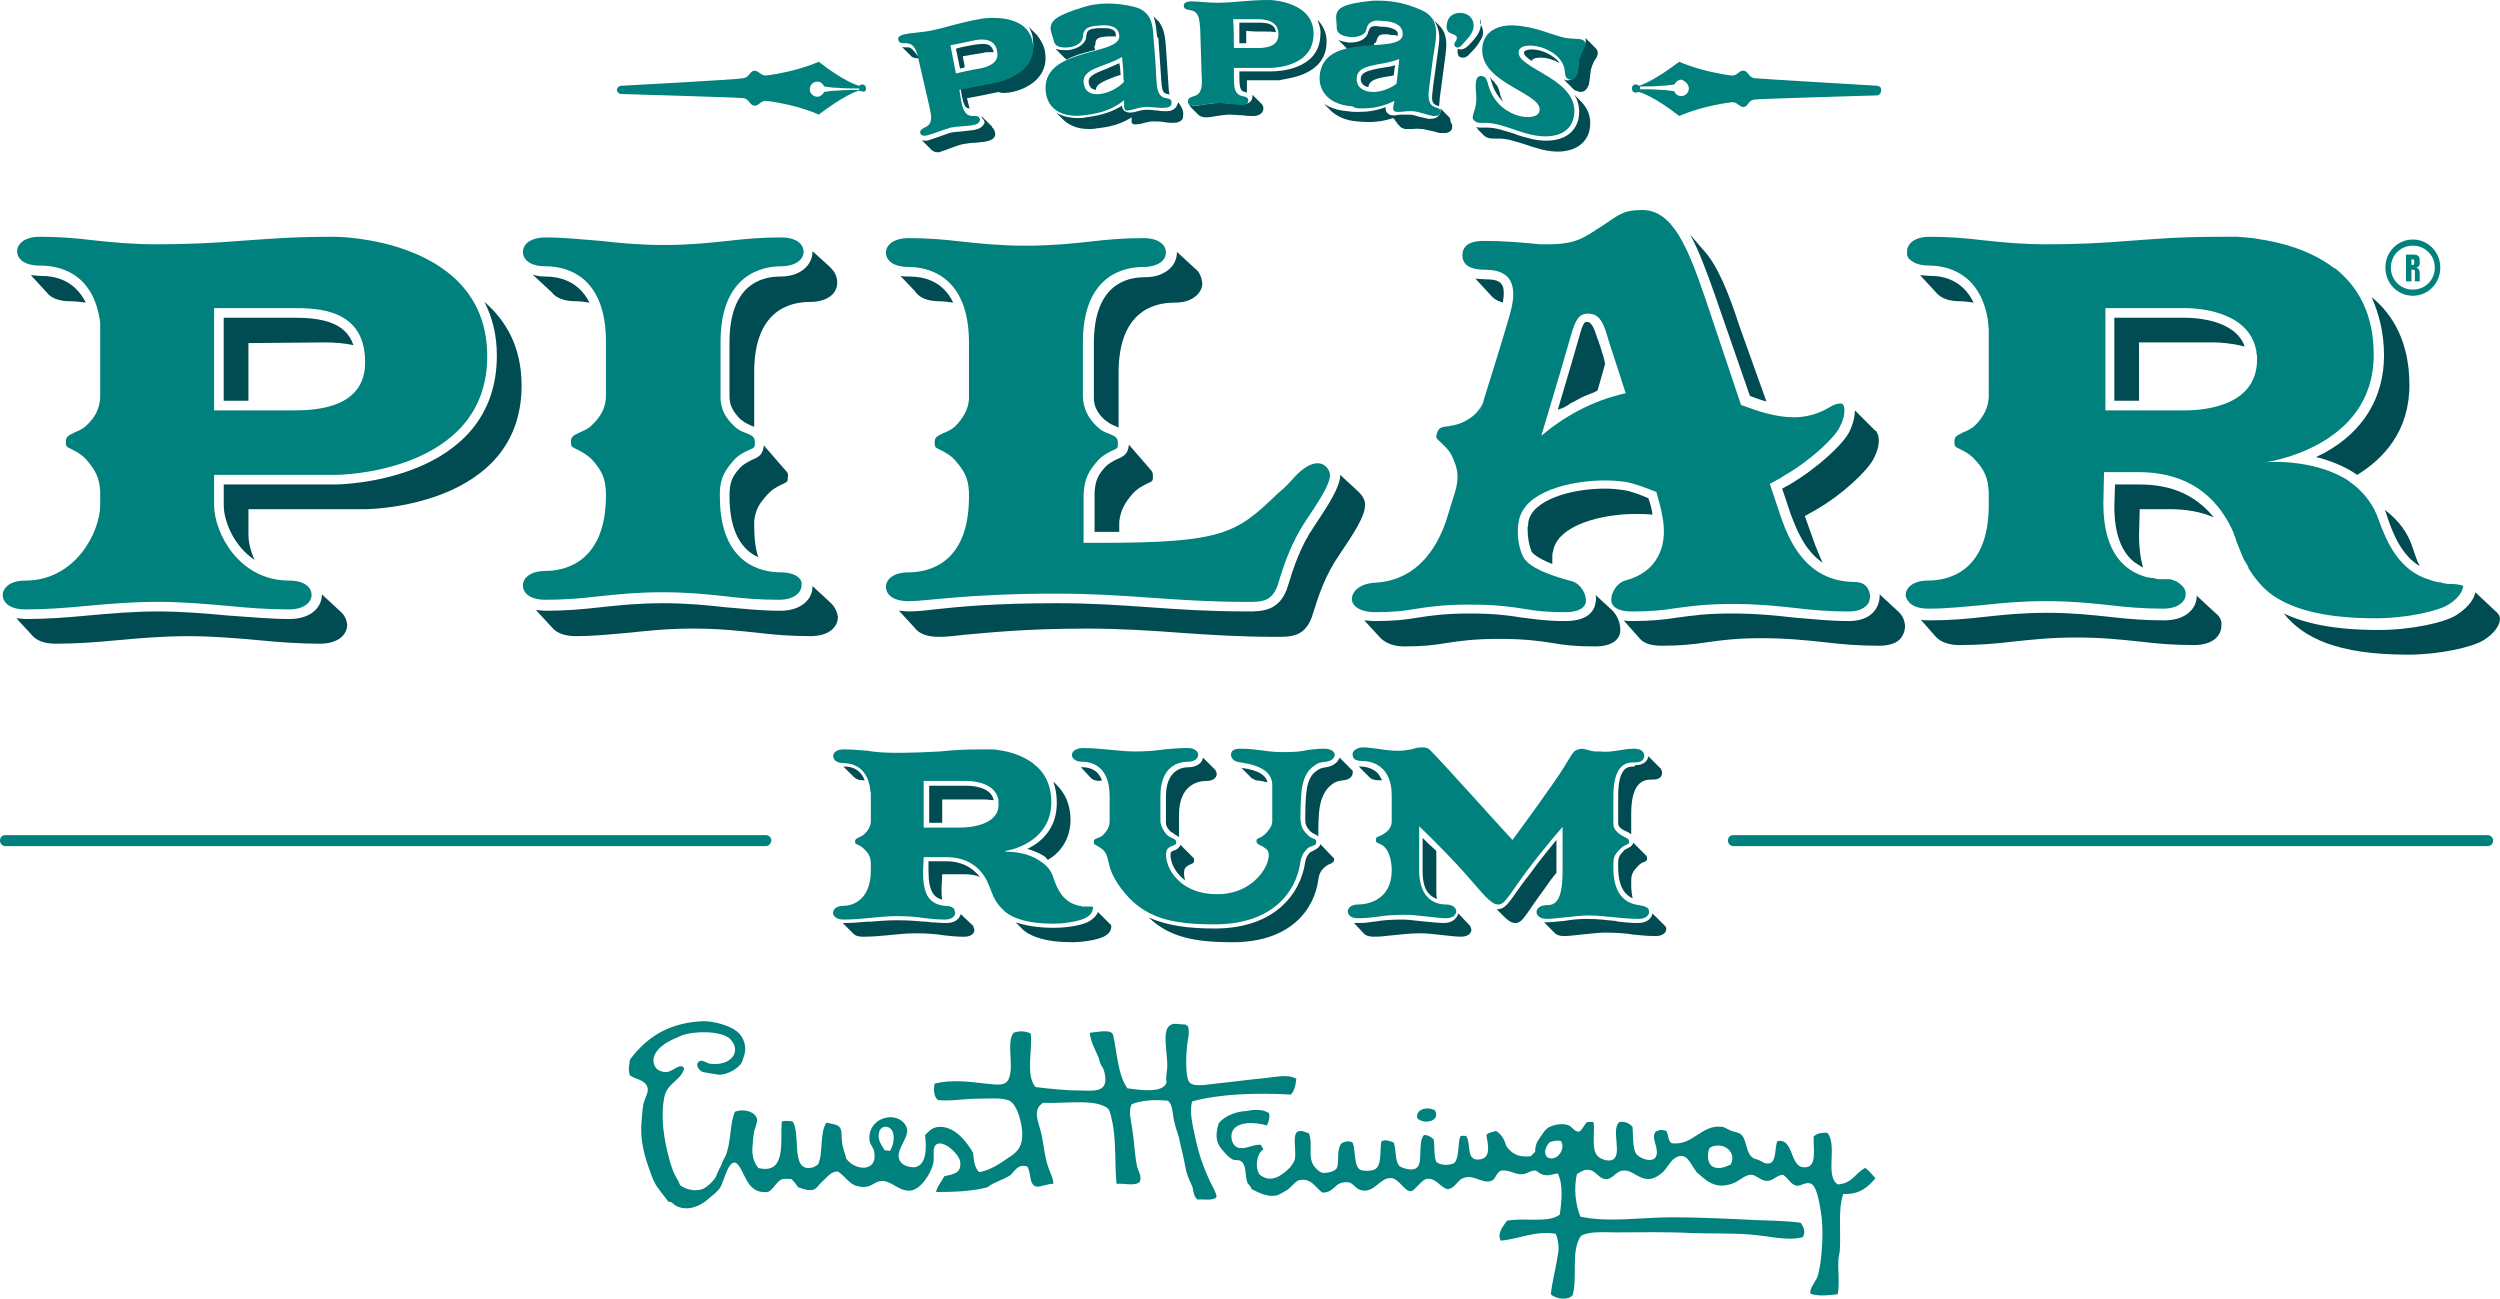
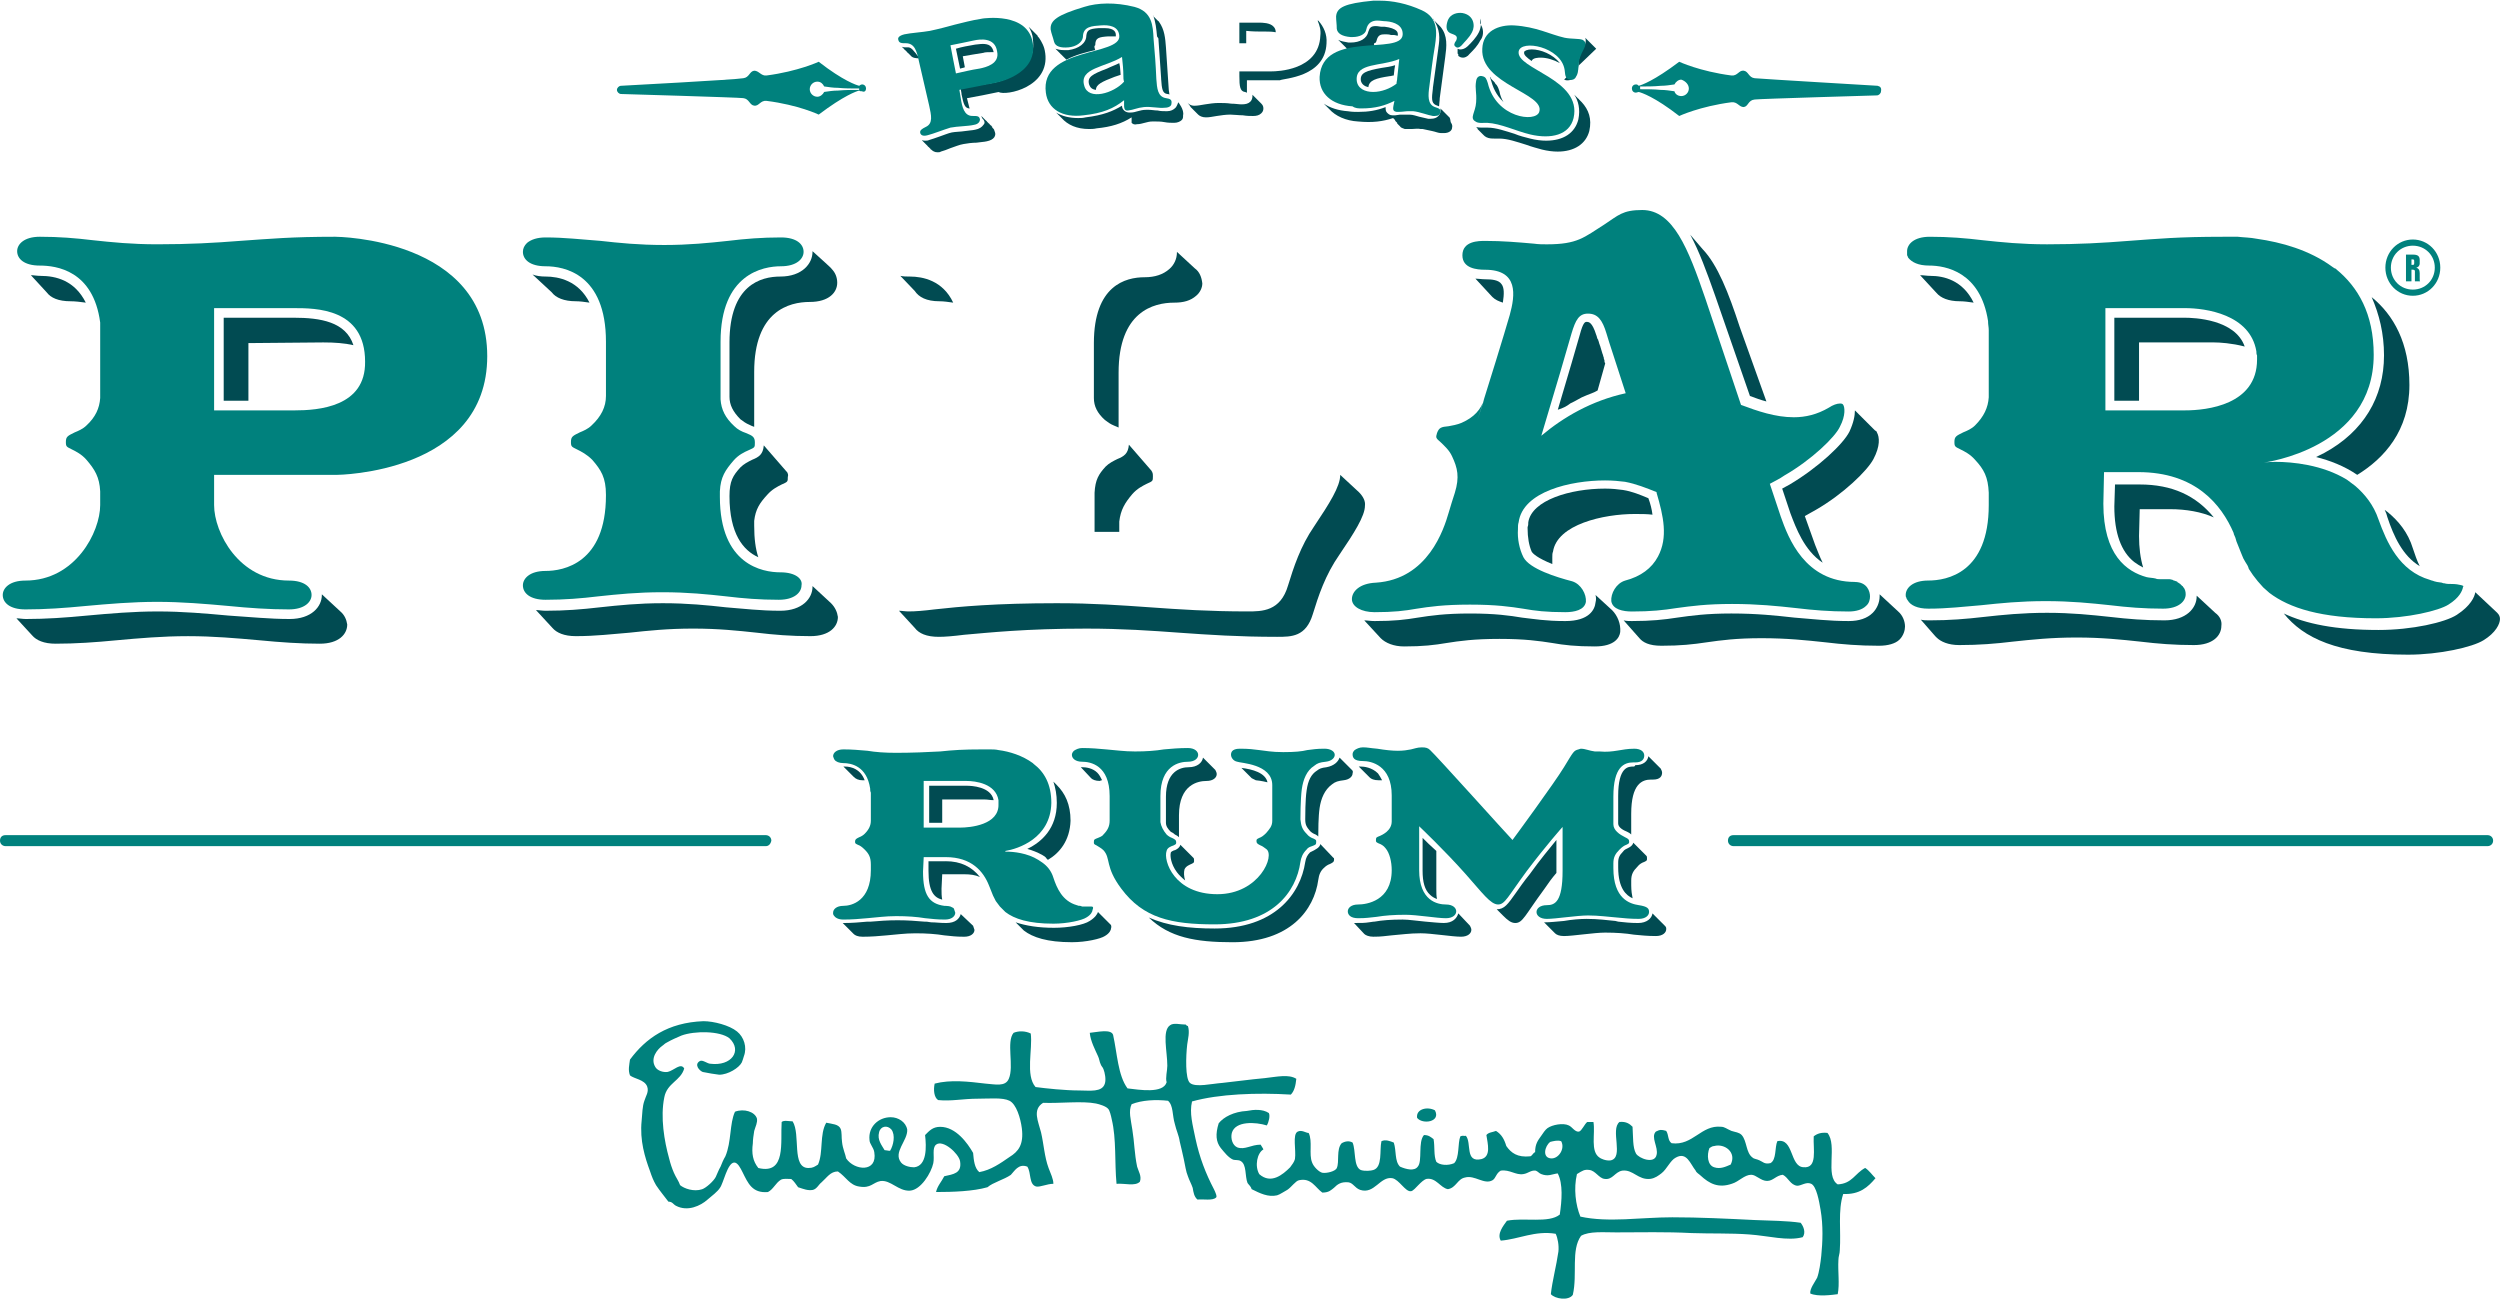
<svg xmlns="http://www.w3.org/2000/svg" xml:space="preserve" width="191.838mm" height="99.662mm" version="1.1" style="shape-rendering:geometricPrecision; text-rendering:geometricPrecision; image-rendering:optimizeQuality; fill-rule:evenodd; clip-rule:evenodd" viewBox="0 0 191.591 99.534">
  <defs>
    <style type="text/css"> .fil1 {fill:#00817D} .fil0 {fill:#014B52} </style>
  </defs>
  <g id="Layer_x0020_1">
    <g id="_744236832">
      <path class="fil0" d="M24.823 26.243c0.789,0 1.578,0.052 2.261,0.21 -0.579,-1.788 -2.524,-2.104 -4.576,-2.104l-5.365 0 0 6.363 1.894 0 0 -4.418 5.785 -0.052z" />
-       <path class="fil0" d="M37.13 23.14c0.579,1.157 0.947,2.472 0.947,4.102 0,9.73 -12.148,9.887 -12.306,9.887l-8.625 0 0 1.578c0,1.263 0.789,3.156 2.367,4.207 -0.316,-0.684 -0.473,-1.367 -0.473,-1.946l0 -1.946 8.993 0c0.105,0 11.938,-0.105 11.938,-9.466 0,-2.998 -1.21,-4.996 -2.84,-6.416z" />
      <path class="fil0" d="M26.085 46.859l-1.42 -1.314 0 0.052c0,0.894 -0.789,1.841 -2.472,1.841 -1.525,0 -3.05,-0.158 -4.681,-0.263 -1.735,-0.158 -3.523,-0.316 -5.417,-0.316 -1.894,0 -3.681,0.158 -5.417,0.316 -1.63,0.158 -3.156,0.263 -4.681,0.263 -0.263,0 -0.526,-0.052 -0.737,-0.052l1.21 1.314c0.315,0.368 0.894,0.631 1.788,0.631 1.525,0 3.051,-0.105 4.681,-0.263 1.735,-0.158 3.524,-0.315 5.47,-0.315 1.946,0 3.682,0.157 5.469,0.315 1.63,0.158 3.156,0.263 4.628,0.263 1.473,0 2.104,-0.736 2.104,-1.472 -0.053,-0.368 -0.21,-0.736 -0.526,-1z" />
      <path class="fil0" d="M3.103 21.142c-0.263,0 -0.526,-0.052 -0.736,-0.052l1.21 1.314c0.315,0.421 0.893,0.684 1.841,0.684 0.368,0 0.736,0.052 1.157,0.105 -0.841,-1.683 -2.261,-2.051 -3.471,-2.051z" />
      <path class="fil0" d="M126.64 39.443c-0.052,-0.421 -0.158,-0.841 -0.315,-1.262 -0.631,-0.263 -1.262,-0.526 -1.946,-0.631 -0.368,-0.052 -0.842,-0.105 -1.367,-0.105 -2.682,0 -5.627,0.893 -5.89,2.577 0,0.105 0,0.263 -0.053,0.368 0,0.053 0,0.053 0,0.105 0,0.684 0.106,1.315 0.316,1.788 0.105,0.157 0.421,0.473 1.578,0.947 0,-0.105 0,-0.263 0,-0.421 0,-0.052 0,-0.052 0,-0.105 0,-0.158 0,-0.315 0.052,-0.42 0.316,-2.104 3.892,-2.893 6.258,-2.893 0.473,0 0.947,0 1.367,0.052z" />
      <path class="fil0" d="M142.154 31.45c0,0.42 -0.105,0.947 -0.42,1.63 -0.474,0.947 -2.367,2.735 -4.575,4.049 -0.211,0.105 -0.368,0.21 -0.579,0.316l0.631 1.893c0.42,1.105 1.052,2.84 2.472,3.786 -0.263,-0.526 -0.42,-0.999 -0.579,-1.367l-0.789 -2.208c0.263,-0.158 0.579,-0.316 0.841,-0.473 2.103,-1.21 3.945,-2.998 4.418,-3.892 0.526,-1 0.474,-1.683 0.263,-2.051 0,-0.052 -0.052,-0.105 -0.157,-0.158l-1.526 -1.525z" />
      <path class="fil0" d="M145.468 46.859l-1.42 -1.314c0,0.052 0,0.105 0,0.157 0,0.474 -0.211,0.947 -0.527,1.262 -0.42,0.421 -1.052,0.631 -1.84,0.631 -1.526,0 -2.787,-0.158 -4.155,-0.263 -1.42,-0.158 -2.892,-0.316 -4.839,-0.316 -1.893,0 -3.05,0.158 -4.155,0.316 -0.999,0.157 -1.999,0.263 -3.471,0.263 -0.21,0 -0.421,0 -0.631,-0.053l1.21 1.367c0.263,0.316 0.736,0.579 1.683,0.579 1.472,0 2.419,-0.105 3.471,-0.263 1.105,-0.158 2.261,-0.316 4.207,-0.316 1.946,0 3.419,0.158 4.892,0.316 1.314,0.157 2.576,0.263 4.101,0.263 0.684,0 1.263,-0.158 1.579,-0.473 0.316,-0.316 0.42,-0.736 0.42,-0.999 0,-0.368 -0.157,-0.842 -0.525,-1.157z" />
      <path class="fil0" d="M123.537 46.754l-1.262 -1.157c0.052,0.21 0.052,0.368 0,0.579 -0.052,0.526 -0.473,1.42 -2.314,1.42 -1.525,0 -2.366,-0.158 -3.313,-0.263 -0.947,-0.158 -2.051,-0.316 -3.997,-0.316 -1.893,0 -2.998,0.158 -3.997,0.316 -0.947,0.157 -1.788,0.263 -3.313,0.263 -0.316,0 -0.579,-0.053 -0.789,-0.053l1.262 1.367c0.368,0.368 0.999,0.631 1.788,0.631 1.473,0 2.314,-0.105 3.26,-0.263 1,-0.158 2.104,-0.315 4.05,-0.315 1.946,0 3.05,0.158 4.05,0.315 0.894,0.158 1.788,0.263 3.261,0.263 1.525,0 1.893,-0.684 1.946,-1.105 0.052,-0.631 -0.21,-1.262 -0.631,-1.683z" />
      <path class="fil0" d="M129.533 17.986c0.683,1.263 1.262,2.84 1.893,4.628l2.682 7.731c0.421,0.157 0.841,0.315 1.263,0.421l-2.052 -5.733c-0.842,-2.577 -1.683,-4.733 -2.84,-5.943l-0.947 -1.105z" />
      <path class="fil0" d="M113.86 21.405c-0.316,0 -0.578,-0.052 -0.789,-0.052l1.262 1.367 0.052 0.052c0.21,0.21 0.473,0.315 0.789,0.421 0.105,-0.684 0.105,-1.157 -0.105,-1.42 -0.21,-0.316 -0.736,-0.368 -1.21,-0.368z" />
      <path class="fil0" d="M120.329 30.924c0.105,-0.052 0.21,-0.105 0.316,-0.157 0.21,-0.105 0.368,-0.21 0.578,-0.316 0.105,-0.052 0.263,-0.105 0.368,-0.158 0.263,-0.106 0.579,-0.21 0.842,-0.368 0.263,-0.947 0.473,-1.683 0.578,-2.051l0 -0.052c-0.052,-0.052 -0.052,-0.105 -0.052,-0.21 -0.052,-0.105 -0.052,-0.158 -0.052,-0.21 -0.052,-0.105 -0.052,-0.21 -0.106,-0.315 -0.052,-0.158 -0.105,-0.368 -0.157,-0.526 0,-0.052 -0.053,-0.105 -0.053,-0.157 -0.052,-0.105 -0.052,-0.21 -0.105,-0.316 0,-0.052 0,-0.052 -0.052,-0.105 -0.053,-0.105 -0.053,-0.21 -0.105,-0.316 -0.315,-0.999 -0.578,-0.999 -0.736,-0.999 -0.105,0 -0.263,0 -0.526,0.999 -0.21,0.737 -0.894,3.103 -1.683,5.732 0.368,-0.105 0.684,-0.263 0.947,-0.473z" />
      <path class="fil0" d="M163.98 37.129l-1.893 0 -0.052 1.683c0,2.051 0.525,3.471 1.525,4.26 0.209,0.158 0.473,0.315 0.684,0.421 -0.211,-0.684 -0.316,-1.525 -0.316,-2.42l0.052 -2.051 2.314 0c1.263,0 2.419,0.21 3.366,0.631 -1.367,-1.683 -3.209,-2.524 -5.681,-2.524z" />
      <path class="fil0" d="M169.713 26.243c0.368,0 1.314,0.052 2.313,0.315 -0.736,-2.104 -3.891,-2.209 -4.627,-2.209l-5.364 0 0 6.363 1.893 0 0 -4.47 5.785 0z" />
      <path class="fil0" d="M169.765 46.964l-1.42 -1.315 0 0.052c0,0.894 -0.789,1.841 -2.473,1.841 -1.524,0 -2.787,-0.105 -4.155,-0.263 -1.472,-0.157 -2.944,-0.315 -4.838,-0.315 -1.893,0 -3.419,0.158 -4.837,0.315 -1.369,0.158 -2.63,0.263 -4.156,0.263 -0.262,0 -0.473,0 -0.682,-0.053l1.104 1.263 0.105 0.105c0.316,0.316 0.895,0.579 1.736,0.579 1.526,0 2.787,-0.105 4.102,-0.263 1.472,-0.158 2.946,-0.316 4.891,-0.316 1.946,0 3.419,0.158 4.891,0.316 1.315,0.157 2.578,0.263 4.102,0.263 1.472,0 2.103,-0.737 2.103,-1.473 0.052,-0.368 -0.105,-0.736 -0.473,-0.999z" />
      <path class="fil0" d="M191.38 46.964l-1.683 -1.578c-0.052,0.368 -0.368,1.052 -1.42,1.736 -0.893,0.578 -3.419,1.157 -5.995,1.157 -3.314,0 -5.575,-0.473 -7.258,-1.262 1.472,1.841 4.05,3.155 9.518,3.155 2.419,0 4.944,-0.579 5.785,-1.105 0.947,-0.578 1.263,-1.262 1.263,-1.63 0,-0.158 -0.052,-0.315 -0.211,-0.473z" />
      <path class="fil0" d="M182.702 27.242c0,3.208 -1.577,5.838 -4.575,7.468 -0.211,0.105 -0.42,0.21 -0.631,0.315 1.052,0.263 2.156,0.684 3.155,1.367 2.051,-1.262 3.998,-3.366 3.998,-6.889 0,-3.208 -1.21,-5.364 -2.893,-6.732 0.579,1.315 0.947,2.787 0.947,4.47z" />
      <path class="fil0" d="M182.966 39.233l-0.211 -0.158c0.106,0.21 0.157,0.368 0.211,0.578 0.473,1.42 1.157,2.945 2.472,3.734 -0.211,-0.42 -0.368,-0.893 -0.527,-1.367 -0.368,-1.21 -1.104,-2.104 -1.945,-2.787z" />
      <path class="fil0" d="M147.94 21.142c-0.263,0 -0.526,-0.052 -0.79,-0.052l1.263 1.367c0.316,0.368 0.895,0.631 1.788,0.631 0.316,0 0.684,0.052 1.052,0.105 -0.841,-1.736 -2.313,-2.051 -3.313,-2.051z" />
      <path class="fil0" d="M63.688 46.228l-1.42 -1.315 0 0.052c0,0.894 -0.789,1.841 -2.471,1.841 -1.525,0 -2.787,-0.158 -4.155,-0.263 -1.421,-0.158 -2.945,-0.315 -4.838,-0.315 -1.894,0 -3.366,0.157 -4.838,0.315 -1.367,0.158 -2.63,0.263 -4.155,0.263 -0.264,0 -0.526,-0.052 -0.737,-0.052l1.262 1.367c0.315,0.368 0.894,0.631 1.788,0.631 1.525,0 2.787,-0.158 4.102,-0.263 1.473,-0.158 2.945,-0.316 4.891,-0.316 1.946,0 3.418,0.158 4.891,0.316 1.315,0.157 2.577,0.263 4.102,0.263 1.472,0 2.104,-0.736 2.104,-1.473 -0.052,-0.368 -0.21,-0.736 -0.526,-1.051z" />
      <path class="fil0" d="M41.81 21.194c-0.368,0 -0.737,-0.052 -1,-0.158l1.473 1.367c0.316,0.421 0.947,0.684 1.841,0.684 0.315,0 0.684,0.052 1.052,0.105 -0.841,-1.683 -2.366,-1.999 -3.365,-1.999z" />
      <path class="fil0" d="M63.741 20.616c0,-0.053 -0.842,-0.789 -1.473,-1.367l0 0.052c0,0.894 -0.789,1.893 -2.471,1.893 -1.473,0 -3.892,0.631 -3.892,5.049l0 4.155c0,0.631 0.263,1.157 0.841,1.736 0.21,0.157 0.421,0.315 0.684,0.42 0.105,0.053 0.21,0.105 0.368,0.158l0 -4.207c0,-4.681 2.682,-5.365 4.26,-5.365 1.473,0 2.104,-0.736 2.104,-1.472 0,-0.421 -0.158,-0.789 -0.421,-1.051z" />
      <path class="fil0" d="M60.322 36.183c-0.052,-0.052 -0.052,-0.052 -0.052,-0.052l-1.736 -1.999c-0.052,0.684 -0.368,0.894 -0.894,1.105 -0.316,0.158 -0.631,0.315 -0.894,0.579 -0.578,0.631 -0.841,1.052 -0.841,2.208 0,2.893 1.052,4.155 2.208,4.681 -0.21,-0.631 -0.315,-1.42 -0.315,-2.419l0 -0.368c0.105,-0.894 0.421,-1.367 0.999,-1.998 0.368,-0.421 0.789,-0.631 1.105,-0.789 0.473,-0.21 0.473,-0.21 0.473,-0.578 0.052,-0.158 0,-0.263 -0.052,-0.368z" />
      <path class="fil0" d="M69.736 21.194c-0.263,0 -0.473,0 -0.736,-0.052l1.104 1.157c0.316,0.473 0.894,0.789 1.894,0.789 0.315,0 0.684,0.052 1.052,0.105 -0.789,-1.683 -2.314,-1.999 -3.313,-1.999z" />
      <path class="fil0" d="M104.131 37.708l-1.42 -1.315c0,0.894 -0.842,2.209 -1.999,3.944 -1.052,1.525 -1.577,3.156 -1.998,4.523 -0.579,1.998 -1.999,1.998 -3.103,1.998 -2.945,0 -5.259,-0.157 -7.468,-0.315 -2.261,-0.158 -4.365,-0.315 -7.152,-0.315 -4.681,0 -7.468,0.263 -9.361,0.473 -0.842,0.105 -1.472,0.157 -1.999,0.157 -0.263,0 -0.526,-0.052 -0.736,-0.052l1.21 1.315c0.316,0.421 0.894,0.684 1.841,0.684 0.473,0 1.104,-0.052 1.946,-0.158 1.841,-0.157 4.68,-0.473 9.361,-0.473 2.734,0 4.996,0.158 7.152,0.316 2.209,0.157 4.523,0.315 7.468,0.315 1.105,0 2.209,0 2.735,-1.736 0.421,-1.367 0.947,-2.998 2.051,-4.575 1.105,-1.631 1.946,-2.945 1.946,-3.735 0.052,-0.368 -0.158,-0.736 -0.473,-1.052z" />
      <path class="fil0" d="M88.301 36.183c0,-0.052 -0.052,-0.052 -0.052,-0.105l-1.735 -1.999c-0.053,0.684 -0.368,0.894 -0.894,1.105 -0.316,0.157 -0.631,0.315 -0.894,0.578 -0.526,0.579 -0.789,1 -0.842,1.999l0 2.998 0.579 0c0.473,0 0.894,0 1.314,0l0 -0.789c0.106,-0.894 0.421,-1.421 1,-2.104 0.368,-0.42 0.789,-0.631 1.105,-0.789 0.473,-0.21 0.473,-0.21 0.473,-0.579 0,-0.105 0,-0.21 -0.053,-0.315z" />
      <path class="fil0" d="M91.562 20.563l-1.367 -1.262c0,0 0,0 0,0.052 0,0.473 -0.21,0.947 -0.579,1.263 -0.473,0.42 -1.105,0.631 -1.893,0.631 -1.472,0 -3.892,0.631 -3.892,5.049l0 4.207c0,0.631 0.263,1.157 0.842,1.683 0.21,0.158 0.421,0.316 0.684,0.421 0.105,0.052 0.263,0.105 0.368,0.158l0 -4.207c0,-4.681 2.682,-5.364 4.26,-5.364 0.736,0 1.262,-0.158 1.683,-0.526 0.315,-0.263 0.473,-0.631 0.473,-0.947 -0.052,-0.473 -0.21,-0.894 -0.578,-1.157z" />
      <path class="fil0" d="M75.363 9.572c-0.105,0.157 -0.315,0.315 -0.631,0.368 -0.21,0.052 -0.474,0.052 -0.789,0.105 -0.316,0.052 -0.736,0.052 -0.999,0.105 -0.263,0.052 -0.631,0.21 -0.947,0.315 -0.316,0.105 -0.579,0.21 -0.789,0.264 -0.105,0.052 -0.21,0.052 -0.315,0.052 -0.052,0 -0.158,0 -0.21,-0.052 0,0 0,0 0,0.052 0,0 0,0 0.052,0.052 0.052,0.052 0,0 0.052,0.052 0.053,0.053 0,0 0.053,0.053 0.052,0.052 0,0 0.052,0.052 0.052,0.052 0,0 0.052,0.052 0.052,0.052 0,0 0.052,0.052 0,0 0,0 0.053,0.052 0.052,0.053 0,0 0.052,0.053 0,0 0,0.052 0.052,0.052 0,0 0,0 0.052,0.052 0.052,0.052 0,0 0.052,0.052 0.053,0.053 0,0 0.053,0.053 0,0 0,0.052 0.052,0.052 0.105,0.105 0.263,0.21 0.473,0.21 0.105,0 0.21,0 0.263,-0.053 0.21,-0.052 0.473,-0.157 0.736,-0.263 0.316,-0.105 0.684,-0.263 1,-0.315 0.263,-0.052 0.684,-0.105 0.999,-0.105 0.315,-0.053 0.579,-0.053 0.789,-0.106 0.264,-0.052 0.473,-0.158 0.579,-0.315 0.052,-0.105 0.105,-0.21 0.052,-0.368 -0.052,-0.105 -0.052,-0.21 -0.105,-0.263 0,0 0,0 -0.053,-0.052 0,0 0,0 -0.052,-0.053 0,0 0,0 0,-0.052 0,0 0,0 -0.052,-0.052 0,0 0,-0.052 -0.052,-0.052 0,0 0,0 -0.052,-0.052 -0.053,-0.053 0,0 -0.053,-0.053 -0.052,-0.052 0,-0.052 -0.052,-0.052 0,0 0,0 -0.052,-0.052 0,0 0,0 -0.052,-0.052 0,0 0,0 -0.053,-0.053 0,0 0,-0.052 -0.052,-0.052 0,0 0,0 -0.052,-0.052 -0.052,-0.052 0,0 -0.052,-0.052 0,0 0,0 -0.052,-0.052 -0.053,-0.053 0,0 -0.053,-0.053 -0.052,-0.053 0,0 -0.052,-0.053 -0.052,-0.052 0,0 -0.052,-0.052 0,0 0,0 -0.052,-0.052 0,0.052 0.052,0.105 0.052,0.158 0.263,0.263 0.21,0.421 0.105,0.526z" />
      <path class="fil0" d="M80.097 4.05c-0.052,-0.473 -0.263,-0.842 -0.473,-1.157 0,0 0,0 -0.052,-0.053 -0.053,-0.052 0,-0.052 -0.053,-0.052 0,0 0,0 0,-0.052 0,0 0,0 -0.052,-0.052 -0.052,-0.053 0,0 -0.052,-0.053 0,0 0,0 -0.052,-0.052 -0.053,-0.052 0,0 -0.053,-0.052 -0.052,-0.052 0,0 -0.052,-0.052 -0.052,-0.052 0,0 -0.052,-0.052 -0.052,-0.053 0,0 -0.052,-0.053 -0.053,-0.052 0,0 -0.053,-0.052 -0.052,-0.052 0,0 -0.052,-0.052 0,0 0,0 -0.052,-0.053 0,0 0,0 -0.052,-0.053 0,0 0,0 -0.053,-0.052 0,0 0,0 -0.053,-0.052 0.158,0.263 0.316,0.631 0.316,0.947 0.315,2.156 -1.841,3.156 -3.155,3.366 -0.999,0.157 -1.525,0.263 -2.367,0.42l0 0.053 0.052 0.315 0 0.052c0.158,0.789 0.263,1.105 0.631,1.105 -0.053,-0.105 -0.053,-0.21 -0.105,-0.368l-0.105 -0.42c0.894,-0.158 1.42,-0.263 2.419,-0.473 0.579,0.315 3.944,-0.368 3.576,-2.998z" />
      <path class="fil0" d="M75.363 4.05c0.105,-0.053 0.368,-0.053 0.579,-0.053 0.105,0 0.157,0 0.21,0 -0.105,-0.473 -0.368,-0.631 -0.842,-0.631 -0.21,0 -0.473,0.052 -0.578,0.052 -0.579,0.105 -0.947,0.158 -1.473,0.315l0.316 1.525c0.158,-0.052 0.263,-0.052 0.368,-0.105l-0.158 -0.841c0.579,-0.105 0.947,-0.158 1.578,-0.263z" />
      <path class="fil0" d="M69.578 3.629c-0.052,0 -0.105,0 -0.158,0 -0.105,0 -0.21,0 -0.315,-0.052 0,0 0,0 0.052,0.052 0.053,0.052 0,0 0.053,0.052 0,0 0,0 0.052,0.052 0,0 0,0 0.052,0.052 0,0 0,0.053 0.052,0.053 0,0 0,0 0.052,0.052 0.053,0.052 0,0 0.053,0.052 0,0 0,0 0.052,0.052 0,0 0,0.053 0.052,0.053 0,0 0,0 0.052,0.052 0,0 0,0 0.053,0.052 0,0 0,0 0.052,0.052 0,0 0,0 0.052,0.053 0.158,0.21 0.473,0.21 0.631,0.21l0.052 0c-0.473,-0.631 -0.631,-0.841 -0.894,-0.841z" />
      <path class="fil0" d="M101.659 3.313c0.053,-0.684 -0.21,-1.262 -0.631,-1.735 0,0 0,0 -0.052,0 0.158,0.368 0.263,0.736 0.21,1.157 -0.105,2.682 -3.365,2.735 -3.734,2.735l-0.052 0c-0.579,0 -0.947,0 -1.367,0 -0.315,0 -0.631,0 -1.052,0l0 0.368c0,0.789 0.053,1.157 0.421,1.21 0.053,0 0.105,0.052 0.158,0.052 0,-0.158 0,-0.316 0,-0.526l0 -0.421c0.947,0 1.472,0 2.472,0l0.052 0c0.263,-0.158 3.471,-0.21 3.576,-2.84z" />
      <path class="fil0" d="M88.775 2.945l0.105 1.525 0.105 1.525 0 0.052c0.053,0.789 0.105,1.105 0.473,1.157 0.053,0 0.105,0 0.158,0.053 0,-0.158 -0.052,-0.316 -0.052,-0.474l-0.21 -3.155c-0.052,-0.684 -0.105,-1.367 -0.526,-1.946 0,0 0,-0.052 -0.052,-0.052 0,0 0,0 -0.053,-0.052l-0.052 -0.052c0,0 0,0 -0.052,-0.053 0,0 0,0 -0.052,-0.052 0,0 0,0 -0.053,-0.052 0,0 0,0 -0.052,-0.052 -0.052,-0.053 0,0 -0.052,-0.053 -0.052,-0.052 -0.052,-0.052 -0.052,-0.105 0.21,0.473 0.263,1.105 0.315,1.63l0.105 0.158z" />
      <path class="fil0" d="M83.936 3.471c0,-0.578 0.263,-0.631 0.999,-0.684 0.052,0 0.105,0 0.158,0 0.105,0 0.21,0 0.263,0 0.052,0 0.105,0 0.157,0 0,-0.052 0,-0.052 0,-0.105 0,-0.158 -0.052,-0.526 -0.841,-0.526 -0.105,0 -0.158,0 -0.263,0 -0.053,0 -0.106,0 -0.211,0 -0.737,0.053 -0.894,0.158 -0.947,0.579 0,0.578 -0.579,0.999 -1.367,1.105 -0.105,0 -0.263,0 -0.368,0 -0.263,0 -0.473,-0.053 -0.631,-0.105 0,0 0,0 0.052,0.052 0.053,0.053 0,0 0.053,0.053 0,0 0,0 0.052,0.052 0.052,0.052 0,0 0.052,0.052 0,0 0,0 0.052,0.052 0.053,0.053 0,0 0.053,0.053 0,0 0,0 0.052,0.052 0.052,0.052 0,0.052 0.052,0.052 0,0 0,0 0.052,0.052 0.053,0.053 0,0 0.053,0.053 0.052,0.053 0,0 0.052,0.053 0.052,0.052 0,0 0.052,0.052 0.052,0.052 0,0 0.052,0.052 0.052,0.052 0.106,0.105 0.158,0.158 0.684,-0.368 1.525,-0.579 2.209,-0.736 -0.105,-0.316 -0.053,-0.316 0,-0.368z" />
      <path class="fil0" d="M85.409 5.891c0.158,-0.053 0.315,-0.106 0.473,-0.158l-0.052 -0.631 -0.053 -0.263c-0.315,0.158 -0.631,0.263 -0.947,0.421 -1.104,0.421 -1.525,0.631 -1.367,1.209 0.053,0.105 0.105,0.368 0.526,0.421 0,-0.421 0.473,-0.631 1.42,-0.999z" />
      <path class="fil0" d="M97.084 2.42c0.157,0 0.42,0 0.684,0.052 0,-0.158 -0.053,-0.316 -0.158,-0.421 -0.263,-0.315 -0.894,-0.315 -1.104,-0.315 -0.21,0 -0.368,0 -0.526,0 -0.316,0 -0.631,0 -1,0l0 1.577c0.21,0 0.368,0 0.526,0l0 -0.947c0.526,0.053 0.894,0.053 1.578,0.053z" />
      <path class="fil0" d="M113.545 1.999c-0.052,-0.053 -0.052,-0.158 -0.105,-0.21 0,0 0,0 0,-0.052 0,0 0,0 0,-0.053 0,0 0,0 0,-0.052 0,0 0,0 0,-0.052 0,0 0,0 0,-0.052 0,0 0,0 0,-0.053 0,0 0,0 0,-0.052 0.105,0.316 0.052,0.736 -0.105,1.052 -0.21,0.421 -0.578,0.789 -0.789,0.999l-0.052 0.052c-0.21,0.21 -0.421,0.263 -0.579,0.263 -0.052,0 -0.105,0 -0.21,-0.052 0,0 0,0 0,0.052 0,0 0,0 0,0.053 0,0 0,0 0,0.052 0,0 0,0 0,0.052 0,0 0,0 0,0.052 0,0 0,0 0,0.053 0,0 0,0 0,0.052l0.052 0.052c0,0 0,0 0,0.052 0,0 0,0 0,0.053 0,0.053 0.053,0.053 0.053,0.053 0.052,0.052 0.158,0.105 0.316,0.105 0.105,0 0.315,-0.052 0.473,-0.263l0.052 -0.052c0.263,-0.263 0.579,-0.579 0.789,-1 0.263,-0.315 0.263,-0.789 0.105,-1.104z" />
      <path class="fil0" d="M115.227 7.836c-0.157,-0.263 -0.263,-0.526 -0.315,-0.842 -0.052,-0.157 -0.105,-0.315 -0.21,-0.473l-0.052 -0.052 -0.052 -0.052c0,-0.052 -0.053,-0.052 -0.053,-0.106 0,0 0,0 -0.052,-0.052l-0.052 -0.052c0,0 0,0 -0.052,-0.052 -0.052,-0.053 0,0 -0.052,-0.053 -0.053,-0.052 0,0 -0.053,-0.052 0,-0.052 -0.052,-0.052 -0.052,-0.105 0,0 0,-0.052 -0.052,-0.052 0.052,0.105 0.052,0.21 0.105,0.315 0.21,0.789 0.579,1.262 0.947,1.63z" />
      <path class="fil0" d="M117.384 3.786c-0.316,0 -0.579,0.105 -0.579,0.21 -0.052,0.21 0.21,0.421 0.579,0.684 0.052,-0.263 0.578,-0.263 0.684,-0.263 0.473,0 0.999,0.158 1.472,0.421 -0.526,-0.684 -1.472,-1.052 -2.156,-1.052z" />
      <path class="fil0" d="M120.96 9.151c-0.263,1.052 -1.157,1.63 -2.471,1.63 -0.368,0 -0.789,-0.052 -1.21,-0.158 -0.421,-0.105 -0.841,-0.21 -1.21,-0.368 -0.684,-0.21 -1.42,-0.474 -2.051,-0.474l-0.052 0c-0.052,0 -0.105,0 -0.158,0 -0.052,0 -0.105,0 -0.158,0 -0.158,0 -0.368,0 -0.526,-0.052 0,0 0,0 0.052,0.052 0,0 0,0 0.053,0.053 0,0 0,0 0,0.052 0,0 0,0 0.052,0.052 0.052,0.052 0,0 0.052,0.052 0,0 0,0 0.052,0.053 0.053,0.052 0,0 0.053,0.052 0.052,0.052 0,0 0.052,0.052 0.052,0.052 0,0 0.052,0.052 0.052,0.053 0,0 0.052,0.053 0,0 0,0 0.053,0.052 0,0 0,0 0.052,0.052 0.052,0.052 0.105,0.105 0.21,0.158 0.21,0.105 0.421,0.105 0.631,0.105 0.053,0 0.105,0 0.158,0 0.052,0 0.106,0 0.158,0l0.052 0c0.631,0 1.367,0.263 2.051,0.473 0.421,0.158 0.842,0.263 1.21,0.368 0.421,0.105 0.842,0.157 1.209,0.157 1.263,0 2.157,-0.578 2.42,-1.577 0.21,-0.947 -0.052,-1.63 -0.579,-2.209 0,0 0,0 -0.052,-0.052 -0.052,-0.052 0,0 -0.052,-0.052 -0.052,-0.053 0,0 -0.052,-0.053 0,0 0,0 -0.052,-0.052 0,0 0,-0.052 -0.053,-0.052 0,0 0,0 -0.052,-0.052 -0.052,-0.053 0,0 -0.052,-0.053 0,0 0,0 -0.052,-0.052 -0.053,-0.052 0,0 -0.053,-0.052 -0.052,-0.052 0,0 -0.052,-0.052 -0.052,-0.052 0,0 -0.052,-0.052 0.315,0.473 0.473,1.104 0.315,1.893z" />
-       <path class="fil0" d="M122.327 3.734c-0.052,-0.052 -0.052,-0.052 -0.052,-0.052 0,0 0,0 -0.052,-0.052 0,0 0,0 -0.052,-0.052 -0.053,-0.053 0,0 -0.053,-0.053 0,0 0,0 -0.052,-0.052 0,0 0,0 -0.052,-0.052 0,0 0,0 -0.052,-0.052 0,0 0,0 -0.053,-0.053 0,0 0,0 -0.052,-0.052 0,0 0,0 -0.052,-0.052 0,0 0,0 -0.052,-0.052 -0.053,-0.053 0,0 -0.053,-0.053 -0.052,-0.052 0,0 -0.052,-0.052 -0.052,-0.052 0,0 -0.052,-0.052 0,0 0,0 -0.052,-0.052 0,0 0,0 -0.052,-0.052 0.105,0.315 -0.053,0.631 -0.21,0.841 -0.105,0.21 -0.21,0.421 -0.263,0.736 -0.053,0.158 -0.053,0.316 -0.053,0.473 -0.052,0.316 -0.052,0.579 -0.158,0.789 -0.158,0.263 -0.368,0.421 -0.684,0.421 -0.053,0 -0.158,0 -0.21,-0.053l-0.053 0c0,0 0,0 0.053,0.053 0.052,0.052 0,0 0.052,0.052 0.052,0.052 0,0 0.052,0.052 0.052,0.052 0,0 0.052,0.052 0,0 0,0.053 0.053,0.053 0,0 0,0 0.052,0.052 0,0 0,0 0.052,0.052 0,0 0,0.052 0.052,0.052 0.053,0 0,0 0.053,0.053 0,0 0,0 0.052,0.052 0,0 0,0 0.052,0.053 0,0 0,0.052 0.052,0.052 0.052,0 0,0 0.052,0.052 0.053,0.105 0.21,0.158 0.368,0.21 0.052,0 0.158,0.053 0.21,0.053 0.158,0 0.421,-0.053 0.578,-0.421 0.105,-0.158 0.105,-0.421 0.158,-0.736 0,-0.158 0.052,-0.316 0.052,-0.473 0.053,-0.263 0.158,-0.526 0.263,-0.737 0.21,-0.263 0.42,-0.631 0.158,-0.947z" />
+       <path class="fil0" d="M122.327 3.734c-0.052,-0.052 -0.052,-0.052 -0.052,-0.052 0,0 0,0 -0.052,-0.052 0,0 0,0 -0.052,-0.052 -0.053,-0.053 0,0 -0.053,-0.053 0,0 0,0 -0.052,-0.052 0,0 0,0 -0.052,-0.052 0,0 0,0 -0.052,-0.052 0,0 0,0 -0.053,-0.053 0,0 0,0 -0.052,-0.052 0,0 0,0 -0.052,-0.052 0,0 0,0 -0.052,-0.052 -0.053,-0.053 0,0 -0.053,-0.053 -0.052,-0.052 0,0 -0.052,-0.052 -0.052,-0.052 0,0 -0.052,-0.052 0,0 0,0 -0.052,-0.052 0,0 0,0 -0.052,-0.052 0.105,0.315 -0.053,0.631 -0.21,0.841 -0.105,0.21 -0.21,0.421 -0.263,0.736 -0.053,0.158 -0.053,0.316 -0.053,0.473 -0.052,0.316 -0.052,0.579 -0.158,0.789 -0.158,0.263 -0.368,0.421 -0.684,0.421 -0.053,0 -0.158,0 -0.21,-0.053l-0.053 0z" />
      <path class="fil0" d="M105.446 3.26c0,-0.052 0.052,-0.105 0.052,-0.158 0.106,-0.42 0.316,-0.473 0.631,-0.473 0.158,0 0.315,0 0.473,0.053 0.052,0 0.105,0 0.21,0 0.105,0 0.21,0.052 0.315,0.052 0,-0.158 0,-0.263 -0.105,-0.368 -0.158,-0.158 -0.473,-0.263 -0.894,-0.315 -0.052,0 -0.105,0 -0.21,0 -0.158,0 -0.315,-0.052 -0.473,-0.052 -0.368,0 -0.473,0.105 -0.579,0.421 -0.105,0.526 -0.631,0.841 -1.367,0.841 -0.052,0 -0.105,0 -0.158,0 -0.316,-0.052 -0.579,-0.105 -0.789,-0.21 0,0 0,0 0.053,0.052 0.052,0.053 0,0 0.052,0.053 0,0 0,0 0.052,0.052 0.052,0.052 0,0 0.052,0.052 0.052,0.052 0,0 0.052,0.052 0.053,0.053 0,0 0.053,0.053 0.052,0.052 0,0 0.052,0.052 0.052,0.052 0,0 0.052,0.052 0.052,0.052 0,0 0.052,0.052 0.053,0.053 0,0 0.053,0.053 0.052,0.052 0,0 0.052,0.052 0,0 0,0 0.052,0.052 0,0.052 0.052,0.052 0.052,0.105 0.684,-0.157 1.42,-0.21 2.104,-0.263 -0.105,-0.21 0,-0.21 0.105,-0.263z" />
      <path class="fil0" d="M110.232 3.629l0 0.052 -0.21 1.525 -0.211 1.525 0 0.052c-0.105,0.789 -0.105,1.105 0.211,1.262 0.105,0.052 0.157,0.052 0.263,0.105 0,-0.157 0.052,-0.42 0.052,-0.631l0.421 -3.156c0.105,-0.789 0.21,-1.63 -0.368,-2.314 0,0 0,0 -0.052,-0.052 0,0 0,0 -0.052,-0.053 0,0 0,-0.052 -0.052,-0.052 -0.053,0 0,0 -0.053,-0.052 0,0 0,0 -0.052,-0.052 -0.052,-0.052 0,0 -0.052,-0.052 0,0 0,0 -0.052,-0.053 0,0 0,0 -0.052,-0.052 0,0 0,0 -0.053,-0.052 -0.052,-0.052 0,0 -0.052,-0.052 0,0 0,0 -0.052,-0.053 0,0 0,0 0,-0.052 0.578,0.842 0.526,1.525 0.421,2.209z" />
      <path class="fil0" d="M111.073 8.993c-0.052,-0.052 -0.052,-0.052 -0.052,-0.052 0,0 0,0 -0.052,-0.052 -0.052,-0.053 0,0 -0.052,-0.053 -0.053,-0.052 0,0 -0.053,-0.052 0,0 0,0 -0.052,-0.052 -0.052,-0.052 0,0 -0.052,-0.052 -0.052,-0.053 0,0 -0.052,-0.053 -0.052,-0.052 0,0 -0.052,-0.052 -0.053,-0.052 0,0 -0.053,-0.052 0,0 0,0 -0.052,-0.052 -0.052,-0.052 0,-0.052 -0.052,-0.052 -0.052,0 0,0 -0.052,-0.053 0,0 0,0 -0.053,-0.052 0,0.052 0,0.158 0,0.263 -0.052,0.21 -0.21,0.526 -0.736,0.526 -0.052,0 -0.105,0 -0.21,0 -0.21,-0.053 -0.473,-0.106 -0.684,-0.158 -0.21,-0.052 -0.473,-0.158 -0.736,-0.158l-0.158 0c-0.052,0 -0.105,0 -0.21,0 -0.158,0 -0.264,0 -0.368,0 -0.105,0 -0.263,0.052 -0.368,0.052 -0.052,0 -0.158,0 -0.21,0 -0.211,0 -0.316,-0.105 -0.42,-0.21 -0.106,-0.105 -0.106,-0.263 -0.106,-0.42 -0.684,0.263 -1.315,0.368 -2.104,0.368 -0.21,0 -0.473,0 -0.789,-0.052 -0.737,-0.052 -1.367,-0.263 -1.841,-0.579 0,0 0,0 0.053,0.053 0,0 0,0 0.052,0.052 0,0 0,0 0.052,0.052 0,0 0,0 0.052,0.052 0,0 0,0 0.053,0.053 0,0 0,0 0.052,0.052 0.052,0.052 0,0 0.052,0.052 0,0 0,0 0.052,0.052 0.473,0.526 1.262,0.894 2.209,0.947 1.105,0.105 1.893,0 2.682,-0.263 0,0 0,0 0.052,0.053 0,0 0,0 0.052,0.052 0,0 0,0 0.052,0.052 0,0 0,0 0,0.052 0,0 0,0 0.053,0.052 0,0 0,0 0.052,0.053 0,0 0,0 0.052,0.052 0,0 0,0 0,0.052 0,0 0,0 0.052,0.052 0,0 0,0 0.052,0.053 0,0 0,0 0.053,0.052 0,0 0,0 0.052,0.052 0.052,0.105 0.21,0.158 0.368,0.21 0.21,0 0.368,0 0.578,0 0.21,0 0.421,-0.052 0.631,0l0.158 0c0.264,0.052 0.473,0.105 0.737,0.158 0.263,0.052 0.473,0.157 0.684,0.157 0.052,0 0.105,0 0.21,0 0.42,0 0.631,-0.21 0.631,-0.421 0.052,-0.21 -0.052,-0.315 -0.105,-0.42 -0.052,-0.368 -0.105,-0.368 -0.105,-0.368z" />
      <path class="fil0" d="M104.867 6.679c0.053,-0.526 0.579,-0.684 1.63,-0.842 0.106,0 0.211,-0.052 0.316,-0.052l0.052 -0.473 0.052 -0.315c-0.315,0.105 -0.684,0.158 -1.052,0.21 -1.157,0.21 -1.63,0.368 -1.578,0.947 0.052,0.315 0.315,0.473 0.578,0.526z" />
      <path class="fil0" d="M96.663 7.941c-0.052,-0.052 -0.052,-0.052 -0.052,-0.052 0,0 0,0 -0.053,-0.052 0,0 0,0 -0.052,-0.052 0,0 0,0 -0.052,-0.052 0,0 0,0 -0.052,-0.053 -0.053,-0.052 0,0 -0.053,-0.052 0,0 0,0 -0.052,-0.052 0,0 0,0 -0.052,-0.052 0,0 0,0 -0.052,-0.053 0,0 0,0 -0.053,-0.052 0,0 0,0 -0.052,-0.052 0,0 0,0 -0.052,-0.052 0,0 0,0 -0.052,-0.052 0,0.052 0,0.052 0,0.105 0,0.158 -0.052,0.315 -0.158,0.421 -0.158,0.158 -0.368,0.21 -0.684,0.21 -0.21,0 -0.473,-0.053 -0.788,-0.053 -0.316,-0.052 -0.684,-0.052 -0.947,-0.052l-0.053 0c-0.263,0 -0.684,0.052 -0.999,0.105 -0.316,0.052 -0.578,0.105 -0.789,0.105l-0.053 0c-0.263,0 -0.473,-0.158 -0.578,-0.315 0,0 0.315,0.368 0.315,0.421 0,0 0.052,0.052 0.105,0.105 0,0 0,0 0.052,0.052 0.052,0.053 0,0 0.052,0.053 0,0 0,0 0.052,0.052 0,0 0,0 0.053,0.052 0,0 0,0 0.052,0.052 0,0 0,0 0.052,0.052 0,0 0,0 0.052,0.053 0.053,0.052 0,0 0.053,0.052 0,0 0,0 0.052,0.052 0.105,0.105 0.315,0.21 0.578,0.21l0.053 0c0.21,0 0.473,-0.052 0.789,-0.105 0.315,-0.053 0.736,-0.105 0.999,-0.105l0.052 0c0.263,0 0.631,0.052 0.947,0.052 0.315,0.053 0.578,0.053 0.789,0.053 0.263,0 0.473,-0.053 0.631,-0.21 0.105,-0.106 0.158,-0.21 0.158,-0.368 0,-0.158 -0.052,-0.263 -0.158,-0.368z" />
      <path class="fil0" d="M90.299 7.836c0,0 -0.105,0.315 -0.21,0.421 -0.157,0.158 -0.368,0.263 -0.631,0.263 -0.052,0 -0.105,0 -0.157,0 -0.158,0 -0.368,0 -0.579,-0.052 -0.21,0 -0.473,-0.052 -0.684,-0.052 -0.052,0 -0.157,0 -0.21,0 -0.263,0 -0.42,0.052 -0.631,0.105 -0.158,0.052 -0.368,0.105 -0.579,0.105 -0.052,0 -0.052,0 -0.052,0 -0.158,0 -0.316,-0.052 -0.421,-0.158 -0.105,-0.105 -0.158,-0.21 -0.158,-0.368 -0.684,0.421 -1.472,0.736 -2.787,0.894 -0.21,0.053 -0.368,0.053 -0.578,0.053 -0.684,0 -1.262,-0.158 -1.683,-0.421 0,0 0,0 0.053,0.053 0.052,0.052 0,0 0.052,0.052 0.052,0.052 0,0 0.052,0.052 0.052,0.052 0,0 0.052,0.052 0.053,0.053 0,0 0.053,0.053 0.052,0.052 0,0 0.052,0.052 0.052,0.052 0,0 0.052,0.052 0.052,0.053 0,0 0.052,0.053 0.473,0.526 1.157,0.842 2.104,0.842 0.158,0 0.368,0 0.579,-0.052 1.105,-0.105 1.946,-0.368 2.682,-0.842 0,0 0,0 0,0.053 0,0 0,0 0,0.053 0,0 0,0 0,0.052 0,0 0,0 0,0.052 0,0 0,0 0,0.052 0,0.052 0,0 0,0 0,0 0,0 0,0.052 0,0 0,0 0,0.053 0,0 0,0 0,0.052 0.105,0.105 0.21,0.158 0.42,0.105 0.21,0 0.368,-0.052 0.579,-0.105 0.21,-0.052 0.368,-0.105 0.631,-0.105l0.052 0c0.263,0 0.578,0 0.842,0.053 0.263,0.052 0.526,0.052 0.736,0.052 0.263,0 0.473,-0.105 0.578,-0.21 0.106,-0.105 0.106,-0.21 0.106,-0.368 0.105,-0.42 -0.368,-0.999 -0.368,-0.999z" />
      <path class="fil0" d="M105.919 59.797c-0.105,-0.21 -0.211,-0.368 -0.315,-0.526 -0.473,-0.473 -1.105,-0.526 -1.315,-0.526 -0.052,0 -0.105,0 -0.158,0l0.842 0.842c0.105,0.105 0.315,0.21 0.684,0.21 0.105,0 0.158,0 0.263,0zm19.301 -1.052l0 0 -0.052 0c-0.368,0 -1.157,0 -1.157,2.262l0 2.104c0,0.315 0.42,0.526 0.684,0.631 0.105,0.052 0.21,0.105 0.315,0.21l0 -1.578c0,-2.314 0.842,-2.63 1.525,-2.63l0.053 0c0.052,0 0.052,0 0.105,0 0.526,0 0.684,-0.263 0.684,-0.526 0,-0.105 -0.052,-0.21 -0.105,-0.315l-0.947 -0.947c-0.053,0.368 -0.368,0.684 -1,0.684 -0.052,0.105 -0.105,0.105 -0.105,0.105zm-16.198 5.47l0 0 0 2.524c0,0.841 0.158,1.472 0.579,1.841 0.158,0.158 0.368,0.263 0.526,0.315 -0.052,-0.21 -0.052,-0.473 -0.052,-0.789l0 -2.893c-0.421,-0.368 -0.789,-0.736 -1.052,-0.999zm10.256 2.682l0 0c0,-0.053 0,-0.105 0,-0.158l0 -2.366c-0.473,0.578 -1.263,1.525 -2.051,2.629 -0.473,0.578 -0.789,1.052 -1.052,1.42 -0.631,0.894 -0.894,1.263 -1.473,1.263l0.473 0.473c0.368,0.368 0.631,0.578 0.947,0.578 0.579,0 0.736,-0.578 2.209,-2.577 0.316,-0.473 0.631,-0.894 0.947,-1.262zm8.309 4.049l0 0c0.106,0.105 0.106,0.158 0.106,0.263 0,0.263 -0.263,0.526 -0.789,0.526 -0.684,0 -1.104,-0.053 -1.683,-0.105 -0.631,-0.105 -1.367,-0.158 -2.209,-0.158 -0.841,0 -2.472,0.264 -3.156,0.264 -0.368,0 -0.578,-0.105 -0.683,-0.21l-0.842 -0.842c0.052,0 0.052,0 0.105,0 0.316,0 0.842,-0.052 1.42,-0.105 0.579,-0.105 1.262,-0.158 1.736,-0.158 0.894,0 1.63,0.105 2.209,0.158l0.21 0.053c0.526,0.052 0.894,0.105 1.525,0.105 0.684,0 1.052,-0.368 1.105,-0.736l0.947 0.947zm-2.103 -4.523l0 0c0.158,-0.21 0.368,-0.315 0.526,-0.368 0.21,-0.105 0.21,-0.105 0.21,-0.263 0,-0.105 0,-0.158 -0.052,-0.21l-0.999 -1c-0.053,0.21 -0.21,0.316 -0.421,0.421 -0.105,0.053 -0.263,0.105 -0.368,0.263 -0.263,0.264 -0.368,0.473 -0.368,0.842l0 0.368c0,1.63 0.631,2.156 1.104,2.366 -0.052,-0.263 -0.105,-0.579 -0.105,-0.999l0 -0.368c0,-0.473 0.158,-0.736 0.473,-1.052zm-13.726 3.576l0 0c-0.105,0.368 -0.421,0.736 -1.104,0.736 -0.316,0 -0.842,-0.053 -1.421,-0.105 -0.631,-0.053 -1.262,-0.158 -1.735,-0.158 -0.894,0 -1.578,0.052 -2.156,0.158 -0.157,0 -0.316,0.052 -0.42,0.052 -0.316,0.053 -0.579,0.053 -1.052,0.053 -0.052,0 -0.052,0 -0.105,0l0.789 0.842c0.105,0.105 0.368,0.21 0.684,0.21 0.684,0 0.842,-0.052 1.42,-0.105 0.684,-0.052 1.367,-0.158 2.209,-0.158 0.841,0 2.419,0.263 3.103,0.263 0.526,0 0.789,-0.263 0.789,-0.526 0,-0.105 -0.053,-0.21 -0.106,-0.315l-0.894 -0.947z" />
      <path class="fil0" d="M84.462 59.797c-0.105,-0.21 -0.21,-0.421 -0.368,-0.579 -0.368,-0.368 -0.894,-0.421 -1.157,-0.421 -0.052,0 -0.052,0 -0.105,0l0.789 0.842c0.106,0.105 0.316,0.21 0.684,0.21 0.052,-0.052 0.106,-0.052 0.158,-0.052zm6.837 6.416l0 0c0.21,-0.105 0.21,-0.105 0.21,-0.264 0,-0.105 0,-0.157 -0.052,-0.21l-0.999 -0.999c-0.052,0.21 -0.21,0.316 -0.421,0.421l-0.052 0c-0.105,0.052 -0.263,0.105 -0.263,0.21 -0.053,0.21 0,0.842 0.473,1.472 0.158,0.21 0.368,0.421 0.631,0.631 -0.105,-0.315 -0.105,-0.631 -0.052,-0.842 0.106,-0.263 0.421,-0.368 0.526,-0.42zm6.206 -5.154l0 0c0,0 0,-0.052 0,0 0,-0.052 0,0 0,0zm-1.262 -1.262l0 0c0.052,0 0.473,0.052 0.894,0.157 -0.158,-0.736 -1.157,-0.999 -1.999,-1.104l0.789 0.789c0.105,0.052 0.21,0.105 0.315,0.158zm4.943 4.891l0 0 1 1.052c0.052,0 0.052,0.053 0.052,0.158 0,0.158 -0.105,0.21 -0.315,0.316 -0.158,0.052 -0.316,0.157 -0.421,0.263 -0.316,0.263 -0.421,0.578 -0.473,0.947 -0.316,2.314 -2.156,4.786 -6.574,4.786 -2.84,0 -4.838,-0.368 -6.416,-1.894 1.42,0.631 3.051,0.842 5.049,0.842 4.575,0 6.574,-2.629 6.942,-5.101 0.053,-0.316 0.158,-0.526 0.368,-0.736 0.105,-0.053 0.21,-0.106 0.315,-0.158 0.158,-0.105 0.421,-0.21 0.473,-0.473zm2.42 -5.68l0 0 -0.947 -0.947c-0.105,0.316 -0.421,0.631 -1,0.736 -0.42,0.053 -0.526,0.105 -0.736,0.263 -0.421,0.264 -0.684,0.737 -0.789,1.525 -0.105,0.684 -0.105,1.999 -0.105,2.209 0,0.421 0.105,0.578 0.368,0.894 0.105,0.105 0.263,0.21 0.421,0.263 0.105,0.052 0.158,0.105 0.21,0.157 0,-0.368 0,-1.525 0.105,-2.209 0.105,-0.683 0.368,-1.367 0.947,-1.788 0.263,-0.21 0.473,-0.263 0.894,-0.315 0.473,-0.053 0.684,-0.316 0.684,-0.526 0.052,-0.158 0,-0.21 -0.052,-0.263zm-12.517 -0.21l0 0c-0.631,0 -1.736,0.316 -1.736,2.262l0 1.999c0,0.263 0.158,0.473 0.368,0.684 0.105,0.052 0.21,0.105 0.315,0.21 0.105,0.052 0.211,0.105 0.316,0.21l0 -1.683c0,-2.366 1.473,-2.629 2.104,-2.629 0.526,0 0.789,-0.263 0.789,-0.526 0,-0.105 -0.052,-0.21 -0.105,-0.316l-0.947 -0.947c-0.052,0.368 -0.42,0.736 -1.104,0.736z" />
      <path class="fil0" d="M72.471 66.002l-1.315 0 0 0.736c0,1.578 0.421,2.051 1.052,2.208 -0.053,-0.263 -0.053,-0.526 -0.053,-0.841l0.053 -1.105 1.683 0c0.473,0 0.842,0.052 1.209,0.21 -0.631,-0.789 -1.472,-1.21 -2.629,-1.21zm1.63 -5.785l0 0 -2.893 0 0 2.84 1 0 0 -1.788 3.26 0c0.21,0 0.421,0.052 0.684,0.052 -0.21,-1.052 -1.736,-1.104 -2.051,-1.104zm11.044 10.676l0 0 -1 -0.999c-0.052,0.157 -0.21,0.42 -0.631,0.683 -0.473,0.316 -1.683,0.526 -2.735,0.526 -1.209,0 -2.156,-0.158 -2.945,-0.421l0.631 0.631c0.684,0.526 1.788,0.894 3.682,0.894 1.104,0 2.208,-0.263 2.524,-0.473 0.368,-0.21 0.473,-0.474 0.473,-0.579 0.052,-0.158 0,-0.21 0,-0.263zm-6.416 -5.837l0 0c0.368,0.105 0.789,0.263 1.157,0.473 0.105,0.052 0.263,0.157 0.315,0.263 0.053,0.052 0.053,0.052 0.106,0.105 0.894,-0.526 1.683,-1.472 1.735,-2.998 0,-1.262 -0.421,-2.103 -1.052,-2.735l-0.263 -0.263c0.158,0.473 0.263,0.999 0.263,1.63 0,1.946 -1.157,2.998 -2.261,3.524zm-5.101 4.996l0 0c-0.105,0.368 -0.421,0.684 -1.105,0.684 -0.526,0 -0.789,-0.053 -1.157,-0.053 -0.105,0 -0.263,-0.052 -0.421,-0.052l-0.105 0c-0.631,-0.053 -1.262,-0.106 -2.051,-0.106 -0.789,0 -1.42,0.052 -2.051,0.106l-0.263 0c-0.579,0.052 -1.157,0.105 -1.788,0.105 -0.052,0 -0.052,0 -0.105,0l0.842 0.842c0.105,0.105 0.315,0.21 0.684,0.21 0.684,0 1.262,-0.052 1.841,-0.105 0.684,-0.052 1.367,-0.158 2.209,-0.158 0.841,0 1.578,0.052 2.209,0.158 0.579,0.053 0.842,0.105 1.525,0.105 0.526,0 0.788,-0.263 0.788,-0.526l-0.105 -0.315 -0.947 -0.894zm-7.521 -10.255l0 0c0.052,0 0.105,0 0.158,0 -0.316,-0.842 -1,-1.052 -1.525,-1.052 -0.052,0 -0.052,0 -0.105,0l0.789 0.789c0.158,0.158 0.368,0.263 0.684,0.263z" />
      <path class="fil1" d="M58.692 64.845l-58.271 0c-0.21,0 -0.421,-0.158 -0.421,-0.421 0,-0.263 0.158,-0.421 0.421,-0.421l58.271 0c0.21,0 0.421,0.158 0.421,0.421 -0.053,0.263 -0.21,0.421 -0.421,0.421z" />
      <path class="fil1" d="M190.644 64.845l-57.798 0c-0.21,0 -0.421,-0.158 -0.421,-0.421 0,-0.263 0.158,-0.421 0.421,-0.421l57.798 0c0.211,0 0.42,0.158 0.42,0.421 0,0.263 -0.209,0.421 -0.42,0.421z" />
      <path class="fil1" d="M25.717 18.144c-3.418,0 -4.996,0.157 -7.31,0.315 -1.999,0.158 -3.892,0.263 -6.364,0.263 -1.946,0 -3.471,-0.157 -4.943,-0.315 -1.315,-0.158 -2.577,-0.263 -4.05,-0.263 -1.21,0 -1.735,0.578 -1.735,1.105 0,0.578 0.526,1.104 1.735,1.104 1.262,0 4.102,0.368 4.628,4.365l0 5.785c-0.052,0.789 -0.368,1.473 -1.052,2.104 -0.263,0.263 -0.631,0.42 -0.894,0.526 -0.526,0.263 -0.684,0.315 -0.684,0.736 0,0.368 0.052,0.368 0.473,0.579 0.315,0.157 0.736,0.368 1.105,0.789 0.631,0.736 0.999,1.315 1.052,2.42l0 1.051c0,2.051 -1.893,5.785 -5.732,5.785 -1.21,0 -1.735,0.579 -1.735,1.105 0,0.579 0.526,1.105 1.735,1.105 1.525,0 2.998,-0.105 4.628,-0.263 1.735,-0.158 3.576,-0.316 5.469,-0.316 1.894,0 3.734,0.158 5.47,0.316 1.578,0.157 3.103,0.263 4.628,0.263 1.209,0 1.736,-0.579 1.736,-1.105 0,-0.579 -0.526,-1.105 -1.736,-1.105 -3.839,0 -5.733,-3.682 -5.733,-5.785l0 -2.314 9.362 0c0.105,0 11.57,-0.105 11.57,-9.098 0,-9.046 -11.518,-9.151 -11.623,-9.151zm-3.156 13.306l0 0 -6.153 0 0 -7.836 6.101 0c1.683,0 5.47,0 5.47,4.102 0.052,3.471 -3.576,3.735 -5.417,3.735z" />
      <path class="fil1" d="M142.154 44.598c-3.839,0 -5.102,-3.366 -5.679,-4.996l-0.842 -2.524c0.369,-0.21 0.736,-0.368 1.104,-0.631 2.105,-1.209 3.893,-2.945 4.261,-3.734 0.473,-0.894 0.368,-1.525 0.262,-1.683 -0.052,-0.105 -0.157,-0.105 -0.262,-0.105 -0.211,0 -0.527,0.105 -0.842,0.316 -0.893,0.526 -1.788,0.736 -2.681,0.736 -1.42,0 -2.787,-0.473 -4.05,-0.947l-2.734 -8.152c-1.315,-3.839 -2.472,-6.784 -4.838,-6.784 -1.525,0 -1.841,0.421 -2.893,1.105 -1.578,0.999 -2.051,1.525 -4.418,1.525 -0.316,0 -0.631,0 -1,-0.052 -1.21,-0.105 -2.366,-0.21 -3.734,-0.21 -0.473,0 -1.735,0 -1.735,1.105 0,0.999 1.104,1.105 1.735,1.105 2.577,0 2.314,1.946 1.893,3.471 -0.42,1.472 -1.63,5.364 -2.471,8.046l0.526 -1.63c-0.263,0.841 -0.789,1.42 -1.736,1.841 -0.368,0.157 -0.736,0.21 -0.999,0.263 -0.578,0.052 -0.736,0.105 -0.894,0.526 -0.105,0.368 -0.105,0.368 0.316,0.736 0.263,0.263 0.631,0.579 0.841,1.052 0.421,0.894 0.579,1.578 0.21,2.787 -0.158,0.473 -0.316,0.999 -0.473,1.525 -0.368,1.262 -1.578,5.101 -5.575,5.364 -1.262,0.052 -1.841,0.684 -1.841,1.262 0,0.579 0.736,1 1.735,1 1.473,0 2.315,-0.105 3.208,-0.263 1,-0.158 2.104,-0.316 4.102,-0.316 1.999,0 3.103,0.158 4.102,0.316 0.894,0.158 1.736,0.263 3.208,0.263 0.684,0 1.472,-0.158 1.578,-0.789 0.052,-0.578 -0.368,-1.367 -1.052,-1.578 -1.209,-0.315 -3.261,-0.947 -3.734,-1.841 -0.315,-0.631 -0.473,-1.42 -0.421,-2.156l0 -0.052c0,-0.158 0,-0.316 0.052,-0.473 0.316,-2.366 3.997,-3.208 6.627,-3.208 0.579,0 1.104,0.052 1.525,0.105 0.841,0.158 1.63,0.473 2.419,0.789l0 0.052c0.526,1.788 0.894,3.419 0.106,4.891 -0.473,0.894 -1.315,1.525 -2.524,1.841 -0.684,0.21 -1.104,1 -1.052,1.578 0.105,0.631 0.894,0.789 1.578,0.789 1.472,0 2.419,-0.105 3.419,-0.263 1.157,-0.157 2.314,-0.315 4.26,-0.315 1.947,0 3.471,0.158 4.891,0.315 1.315,0.158 2.578,0.263 4.05,0.263 0.579,0 1.052,-0.157 1.315,-0.42 0.262,-0.21 0.314,-0.526 0.314,-0.737 0,-0.368 -0.209,-1.104 -1.156,-1.104zm-24.034 -11.202l0 0c0.999,-3.313 2.051,-6.889 2.314,-7.836 0.315,-1.052 0.579,-1.525 1.262,-1.525 0.737,0 1.104,0.473 1.42,1.525 0.158,0.579 0.789,2.42 1.472,4.576 -2.629,0.578 -4.786,1.841 -6.469,3.26z" />
      <path class="fil1" d="M187.909 44.755c-0.211,0 -0.42,0 -0.578,-0.052 -0.054,0 -0.106,0 -0.211,-0.052 -0.106,0 -0.263,-0.052 -0.368,-0.052 -0.052,0 -0.158,-0.053 -0.211,-0.053 -0.105,-0.052 -0.211,-0.052 -0.316,-0.105 -2.367,-0.684 -3.314,-2.893 -3.944,-4.628 -0.368,-1.105 -1.052,-1.946 -1.788,-2.577 -0.211,-0.158 -0.421,-0.316 -0.631,-0.473 -1.894,-1.157 -4.207,-1.367 -5.47,-1.367 -0.525,0 -0.894,0.052 -0.894,0.052 0,0 8.415,-1.052 8.415,-8.257 0,-3.156 -1.21,-5.207 -2.893,-6.574 -0.052,-0.053 -0.052,-0.053 -0.105,-0.053 -0.052,-0.052 -0.105,-0.052 -0.157,-0.105 -1.788,-1.315 -3.945,-1.893 -5.785,-2.157 -0.525,-0.105 -1.052,-0.105 -1.472,-0.157l-0.052 0c-0.106,0 -0.211,0 -0.316,0 -0.052,0 -0.052,0 -0.106,0 -0.105,0 -0.209,0 -0.262,0 -0.054,0 -0.054,0 -0.106,0 -0.105,0 -0.209,0 -0.314,0 -3.419,0 -4.997,0.157 -7.207,0.315 -1.997,0.158 -3.838,0.263 -6.258,0.263 -1.945,0 -3.47,-0.157 -4.943,-0.315 -1.314,-0.158 -2.576,-0.263 -4.05,-0.263 -1.209,0 -1.734,0.578 -1.734,1.105 0,0.052 0,0.105 0,0.157 0,0.053 0,0.053 0,0.105l0 0.052c0.052,0.052 0.052,0.158 0.105,0.21 0.263,0.315 0.736,0.578 1.578,0.578 1.261,0 3.944,0.473 4.523,4.26l0 0.052c0,0.21 0.052,0.421 0.052,0.631 0,0.052 0,0.052 0,0.105 0,0.21 0,0.473 0,0.683l0 4.365c-0.052,0.789 -0.368,1.473 -1.052,2.156 -0.263,0.263 -0.631,0.42 -0.895,0.526 -0.526,0.263 -0.684,0.315 -0.684,0.736 0,0.368 0.052,0.368 0.473,0.579 0.316,0.157 0.738,0.368 1.106,0.789 0.684,0.736 0.999,1.315 1.052,2.524l0 0.947c0,5.207 -3.209,5.785 -4.629,5.785 -1.209,0 -1.735,0.579 -1.735,1.105 0,0.052 0,0.158 0.052,0.21 0,0.052 0.054,0.158 0.106,0.21 0.209,0.368 0.736,0.631 1.577,0.631 1.474,0 2.735,-0.158 4.05,-0.263 1.472,-0.157 2.998,-0.315 4.943,-0.315 1.946,0 3.471,0.158 4.943,0.315 1.315,0.158 2.578,0.263 4.05,0.263 1.21,0 1.735,-0.579 1.735,-1.104 0,-0.21 -0.052,-0.421 -0.211,-0.579 0,-0.052 -0.052,-0.052 -0.052,-0.052 -0.052,-0.052 -0.052,-0.052 -0.105,-0.105l-0.052 -0.053c-0.052,-0.052 -0.105,-0.052 -0.157,-0.105 0,0 -0.052,0 -0.052,-0.052 -0.054,-0.053 -0.158,-0.053 -0.263,-0.105 0,0 -0.054,0 -0.106,-0.052 -0.052,0 -0.157,-0.052 -0.262,-0.052 -0.054,0 -0.054,0 -0.106,0 -0.105,0 -0.263,0 -0.368,0 -0.105,0 -0.157,0 -0.262,0 -0.106,0 -0.211,0 -0.317,-0.052 -0.209,-0.053 -0.473,-0.053 -0.684,-0.105 -1.524,-0.421 -3.312,-1.683 -3.312,-5.627l0.052 -2.42 2.63 0c4.364,0 6.363,2.472 7.31,4.681l0 0.053c0.105,0.21 0.157,0.368 0.209,0.578 0.054,0.158 0.159,0.368 0.211,0.526 0.052,0.158 0.157,0.368 0.211,0.526 0.052,0.158 0.157,0.368 0.262,0.526 0.106,0.158 0.211,0.315 0.263,0.526 0.106,0.158 0.211,0.316 0.316,0.473 0.105,0.158 0.263,0.316 0.368,0.473 0.159,0.158 0.263,0.316 0.42,0.473 0.159,0.158 0.316,0.263 0.474,0.421 1.525,1.157 3.944,1.946 8.151,1.946 2.419,0 4.838,-0.579 5.574,-1.052 0.842,-0.526 1.052,-1.052 1.106,-1.315l0 -0.052c0.209,-0.052 -0.316,-0.21 -0.842,-0.21zm-20.458 -13.305l0 0 -6.1 0 0 -7.836 6.1 0c1.578,0 4.997,0.473 5.47,3.313 0,0.105 0,0.21 0.052,0.315 0,0.105 0,0.21 0,0.316 0,3.471 -3.839,3.892 -5.522,3.892z" />
      <path class="fil1" d="M59.797 43.861c-1.367,0 -4.628,-0.578 -4.628,-5.785l0 -0.42c0.052,-1.105 0.42,-1.631 1.052,-2.367 0.368,-0.421 0.789,-0.631 1.157,-0.789 0.473,-0.21 0.473,-0.21 0.473,-0.579 0,-0.421 -0.158,-0.526 -0.684,-0.736 -0.315,-0.105 -0.631,-0.263 -0.894,-0.526 -0.684,-0.631 -0.999,-1.262 -1.052,-2.051l0 -4.417c0,-5.207 3.261,-5.785 4.628,-5.785 1.209,0 1.735,-0.579 1.735,-1.105 0,-0.579 -0.526,-1.105 -1.735,-1.105 -1.472,0 -2.735,0.105 -4.05,0.263 -1.472,0.158 -2.998,0.316 -4.891,0.316 -1.946,0 -3.471,-0.158 -4.891,-0.316 -1.473,-0.105 -2.735,-0.263 -4.207,-0.263 -0.631,0 -1.105,0.158 -1.421,0.421 -0.21,0.21 -0.315,0.421 -0.315,0.684 0,0.578 0.526,1.105 1.736,1.105 1.42,0 4.628,0.578 4.628,5.785l0 4.154c0,0.841 -0.368,1.578 -1.105,2.261 -0.263,0.263 -0.631,0.42 -0.894,0.526 -0.526,0.263 -0.684,0.315 -0.684,0.736 0,0.368 0.052,0.368 0.473,0.579 0.315,0.157 0.736,0.368 1.157,0.789 0.684,0.789 1.052,1.367 1.052,2.682l0 0.052c0,5.207 -3.26,5.785 -4.628,5.785 -1.21,0 -1.736,0.579 -1.736,1.105 0,0.578 0.526,1.105 1.736,1.105 1.472,0 2.734,-0.106 4.049,-0.263 1.473,-0.157 2.998,-0.315 4.891,-0.315 1.946,0 3.471,0.158 4.891,0.315 1.315,0.158 2.577,0.263 4.049,0.263 1.21,0 1.736,-0.579 1.736,-1.105 0.105,-0.473 -0.421,-1 -1.63,-1z" />
-       <path class="fil1" d="M100.976 35.499c-0.474,0 -1.157,0.316 -1.999,1.315 -0.368,0.421 -0.736,0.736 -1.105,1.052 -3.103,2.998 -4.154,3.734 -13.463,3.734l-1.367 0 0 -3.681c0.053,-1.21 0.368,-1.788 1.052,-2.577 0.368,-0.42 0.789,-0.631 1.105,-0.789 0.473,-0.21 0.473,-0.21 0.473,-0.578 0,-0.421 -0.158,-0.526 -0.684,-0.737 -0.315,-0.105 -0.631,-0.263 -0.894,-0.526 -0.736,-0.684 -1.052,-1.42 -1.105,-2.261l0 -4.207c0,-5.207 3.208,-5.785 4.628,-5.785 0.631,0 1.104,-0.158 1.42,-0.421 0.21,-0.21 0.315,-0.421 0.315,-0.684 0,-0.578 -0.526,-1.105 -1.736,-1.105 -1.472,0 -2.735,0.106 -4.049,0.263 -1.472,0.158 -2.998,0.316 -4.944,0.316 -1.946,0 -3.471,-0.158 -4.943,-0.316 -1.315,-0.157 -2.577,-0.263 -4.05,-0.263 -1.209,0 -1.735,0.579 -1.735,1.105 0,0.579 0.526,1.105 1.735,1.105 1.367,0 4.628,0.578 4.628,5.785l0 4.365c-0.052,0.736 -0.42,1.42 -1.052,2.051 -0.263,0.263 -0.631,0.421 -0.894,0.526 -0.526,0.263 -0.684,0.315 -0.684,0.736 0,0.368 0.052,0.368 0.473,0.579 0.315,0.158 0.736,0.368 1.105,0.789 0.631,0.736 0.999,1.262 1.052,2.42l0 0.368c0,5.207 -3.208,5.785 -4.628,5.785 -1.209,0 -1.735,0.579 -1.735,1.105 0,0.579 0.526,1.105 1.735,1.105 1.473,0 4.418,-0.578 11.36,-0.578 5.575,0 8.835,0.631 14.62,0.631 1.105,0 1.946,0 2.366,-1.472 0.474,-1.578 1.052,-3.156 2.051,-4.68 0.842,-1.263 1.894,-2.788 1.894,-3.524 0.052,-0.263 -0.263,-0.947 -0.947,-0.947z" />
      <path class="fil1" d="M66.37 6.784c0,-0.158 -0.105,-0.315 -0.315,-0.315 -0.052,0 -0.158,0.052 -0.21,0.105 -0.21,-0.053 -1.209,-0.368 -3.103,-1.841 0,0 -1.577,0.736 -3.997,1.052 -0.421,0.052 -0.578,-0.368 -0.947,-0.368 -0.368,0.052 -0.368,0.526 -0.842,0.578 -0.473,0.105 -9.361,0.579 -9.361,0.579 -0.158,0 -0.316,0.157 -0.316,0.315 0,0.158 0.158,0.315 0.316,0.315 0,0 9.045,0.263 9.361,0.316 0.473,0.052 0.473,0.526 0.842,0.578 0.368,0.052 0.473,-0.421 0.947,-0.368 2.472,0.315 3.997,1.052 3.997,1.052 1.946,-1.472 2.893,-1.788 3.103,-1.841 0.052,0.052 0.105,0.052 0.21,0.052 0.21,0.105 0.315,-0.052 0.315,-0.21zm-0.526 0l0 0 0 0.105c-0.526,0 -1.052,0 -1.63,0.052 -0.368,0 -0.684,0.052 -1.052,0.105 -0.105,0.21 -0.315,0.368 -0.526,0.368 -0.316,0 -0.579,-0.263 -0.579,-0.578 0,-0.316 0.264,-0.579 0.579,-0.579 0.263,0 0.421,0.158 0.526,0.368 0.368,0.053 0.684,0.105 1.052,0.105 0.526,0.052 1.051,0.052 1.63,0.052z" />
      <path class="fil1" d="M143.89 6.574c0,0 -8.888,-0.526 -9.414,-0.579 -0.473,-0.052 -0.473,-0.526 -0.842,-0.578 -0.368,-0.053 -0.473,0.42 -0.947,0.368 -2.419,-0.315 -3.997,-1.052 -3.997,-1.052 -1.946,1.472 -2.893,1.788 -3.103,1.841 -0.052,-0.053 -0.105,-0.105 -0.21,-0.105 -0.158,0 -0.315,0.105 -0.315,0.315 0,0.158 0.105,0.316 0.315,0.316 0.053,0 0.158,-0.052 0.21,-0.052 0.211,0.052 1.21,0.368 3.103,1.841 0,0 1.578,-0.737 3.997,-1.052 0.473,-0.052 0.579,0.368 0.947,0.368 0.368,-0.053 0.316,-0.526 0.842,-0.579 0.316,-0.052 9.361,-0.315 9.361,-0.315 0.157,0 0.316,-0.158 0.316,-0.316 0.052,-0.263 -0.052,-0.368 -0.263,-0.42zm-14.463 0.21l0 0c0,0.316 -0.263,0.579 -0.578,0.579 -0.264,0 -0.474,-0.158 -0.526,-0.368 -0.368,-0.052 -0.684,-0.105 -1.051,-0.105 -0.526,-0.052 -1.052,-0.052 -1.578,-0.052l0 -0.21c0.526,0 1.052,0 1.578,-0.052 0.368,0 0.684,-0.053 1.051,-0.105 0.106,-0.21 0.316,-0.368 0.526,-0.368 0.315,0.105 0.578,0.368 0.578,0.684z" />
      <path class="fil1" d="M104.341 8.309c1.052,0 1.788,-0.21 2.524,-0.578 -0.105,0.526 -0.21,0.789 0.158,0.841 0.052,0 0.105,0 0.21,0 0.263,0 0.473,-0.052 0.736,-0.052 0.105,0 0.21,0 0.315,0 0.526,0.052 1.157,0.315 1.525,0.368 0.052,0 0.105,0 0.158,0 0.263,0 0.368,-0.105 0.42,-0.263 0.053,-0.263 -0.105,-0.315 -0.42,-0.42 -0.579,-0.21 -0.526,-0.894 -0.421,-1.63 0.158,-1.21 0.21,-1.788 0.421,-3.051 0.157,-1.052 0.263,-2.156 -1,-2.735 -1.157,-0.526 -2.261,-0.736 -3.208,-0.736 -0.157,0 -0.315,0 -0.526,0 -2.209,0.21 -2.787,0.526 -2.84,1.209 0,0.316 0.052,0.579 0.052,0.947 0.052,0.368 0.421,0.578 1.052,0.631 0.053,0 0.105,0 0.158,0 0.526,0 0.999,-0.21 1.052,-0.578 0.105,-0.526 0.473,-0.684 0.841,-0.684 0.21,0 0.473,0.052 0.684,0.052 0.631,0.052 1.315,0.315 1.262,1.052 -0.158,1.577 -6.153,-0.368 -6.364,3.208 -0.052,1.262 0.894,2.156 2.524,2.261 0.21,0.158 0.473,0.158 0.684,0.158zm2.893 -3.786l0 0c-0.053,0.473 -0.105,0.999 -0.158,1.472 0,0.158 -0.052,0.263 -0.052,0.421 -0.473,0.368 -1.157,0.631 -1.788,0.631 -0.631,0 -1.21,-0.264 -1.262,-0.894 -0.105,-1.367 1.893,-1.052 3.261,-1.63z" />
      <path class="fil1" d="M75.311 1.42c-0.999,0.158 -1.472,0.316 -2.156,0.473 -0.579,0.158 -1.157,0.316 -1.894,0.473 -0.578,0.105 -1.472,0.158 -1.946,0.263 -0.421,0.105 -0.526,0.264 -0.473,0.421 0.052,0.263 0.263,0.263 0.578,0.263 0.684,0 0.842,0.631 1,1.367 0.315,1.367 0.473,2.051 0.789,3.418 0.158,0.736 0.316,1.367 -0.263,1.63 -0.315,0.158 -0.473,0.263 -0.421,0.473 0.052,0.158 0.21,0.263 0.579,0.158 0.421,-0.105 1.209,-0.421 1.735,-0.579 0.526,-0.105 1.367,-0.105 1.788,-0.21 0.368,-0.053 0.473,-0.263 0.473,-0.421 -0.052,-0.263 -0.21,-0.263 -0.578,-0.263 -0.631,0 -0.789,-0.684 -0.894,-1.367 -0.052,-0.263 -0.052,-0.368 -0.105,-0.631 1.052,-0.21 1.578,-0.315 2.682,-0.526 0.052,0 3.313,-0.579 2.945,-3.051 -0.368,-2.419 -3.787,-1.893 -3.839,-1.893zm-0.263 3.839l0 0c-0.684,0.105 -1.052,0.21 -1.788,0.368 -0.158,-0.841 -0.263,-1.262 -0.421,-2.156 0.737,-0.158 1.105,-0.21 1.788,-0.368 0.473,-0.105 1.63,-0.263 1.788,0.842 0.21,0.947 -0.842,1.21 -1.367,1.315z" />
-       <path class="fil1" d="M97.347 0c-1.052,0 -1.525,0.052 -2.209,0.105 -0.578,0.053 -1.157,0.105 -1.893,0.105 -0.579,0 -1.472,-0.105 -1.946,-0.105 -0.42,0 -0.578,0.158 -0.578,0.316 0,0.263 0.21,0.315 0.526,0.368 0.684,0.105 0.684,0.789 0.736,1.525 0.053,1.42 0.053,2.104 0.105,3.471 0.052,0.736 0.052,1.42 -0.579,1.578 -0.315,0.105 -0.473,0.158 -0.473,0.421 0,0.158 0.158,0.315 0.526,0.315 0.42,0 1.262,-0.21 1.788,-0.21 0.526,0 1.367,0.158 1.788,0.158 0.368,0 0.526,-0.158 0.526,-0.315 0,-0.263 -0.158,-0.316 -0.473,-0.368 -0.631,-0.158 -0.631,-0.789 -0.631,-1.525 0,-0.263 0,-0.368 0,-0.631 1.104,0 1.63,0 2.682,0 0.053,0 3.313,0.052 3.418,-2.472 0.158,-2.63 -3.313,-2.735 -3.313,-2.735zm-1 3.681l0 0c-0.736,0 -1.051,0 -1.788,0 0,-0.894 0,-1.315 -0.053,-2.209 0.737,0 1.105,0 1.841,0 0.526,0 1.63,0.053 1.63,1.157 0,1 -1.052,1.052 -1.63,1.052z" />
      <path class="fil1" d="M89.353 7.521c-0.631,-0.105 -0.684,-0.737 -0.736,-1.473 -0.052,-1.209 -0.105,-1.841 -0.21,-3.05 -0.052,-1.052 -0.106,-2.104 -1.472,-2.472 -1.473,-0.368 -2.84,-0.315 -3.839,0 -2.104,0.631 -2.63,1.052 -2.577,1.736 0.052,0.315 0.158,0.526 0.263,0.947 0.105,0.368 0.526,0.473 1.105,0.421 0.578,-0.052 1.052,-0.368 1.104,-0.789 0,-0.841 0.737,-0.841 1.367,-0.894 0.631,-0.052 1.367,0.053 1.42,0.789 0.158,1.578 -6.1,0.842 -5.627,4.365 0.158,1.262 1.262,1.946 2.893,1.735 1.472,-0.157 2.314,-0.526 3.103,-1.157 0,0.526 -0.052,0.842 0.315,0.789 0.421,-0.052 0.684,-0.21 1.21,-0.263 0.526,-0.053 1.157,0.105 1.578,0.052 0.368,0 0.526,-0.158 0.526,-0.316 0.052,-0.315 -0.105,-0.368 -0.421,-0.42zm-6.258 -0.947l0 0c-0.421,-1.367 1.63,-1.42 2.892,-2.209 0.053,0.473 0.105,0.999 0.105,1.472 0,0.158 0,0.263 0.052,0.421 -0.789,0.894 -2.735,1.473 -3.05,0.316z" />
      <path class="fil1" d="M112.809 2.472c-0.21,0.421 -0.579,0.736 -0.789,0.999 -0.21,0.21 -0.368,0.21 -0.473,0.105 -0.157,-0.105 -0.105,-0.264 0.053,-0.474 0.158,-0.368 -0.105,-0.42 -0.368,-0.526 -0.473,-0.158 -0.421,-0.631 -0.263,-1.052 0.21,-0.473 0.736,-0.579 1.105,-0.526 0.894,0.158 0.999,1 0.736,1.473z" />
      <path class="fil1" d="M117.962 8.572c0.473,-1.42 -4.523,-2.104 -4.365,-4.838 0.053,-1.367 1.262,-1.841 2.42,-1.788 1.735,0.106 2.735,0.684 3.892,0.947 0.526,0.105 1.105,0.052 1.367,0.157 0.578,0.316 -0.105,0.789 -0.263,1.63 -0.053,0.473 -0.053,0.947 -0.21,1.157 -0.105,0.263 -0.316,0.316 -0.526,0.263 -0.368,-0.105 -0.315,-0.42 -0.368,-0.736 -0.263,-1.788 -3.366,-2.367 -3.524,-1.42 -0.21,1.367 4.891,2.104 4.208,5.101 -0.316,1.315 -1.736,1.63 -3.313,1.262 -1.104,-0.263 -2.262,-0.842 -3.313,-0.894 -0.368,0 -0.684,0.052 -0.894,-0.105 -0.473,-0.263 0,-0.684 0.052,-1.472 0.052,-0.842 -0.105,-0.999 0,-1.63 0.052,-0.368 0.316,-0.421 0.473,-0.368 0.263,0.053 0.316,0.21 0.421,0.526 0.631,2.682 3.681,3.05 3.944,2.208z" />
      <path class="fil1" d="M184.386 21.563l0 -2.051 0.525 0c0.369,0 0.527,0.105 0.527,0.421l0 0.263c0,0.105 -0.052,0.263 -0.263,0.315 0.159,0.052 0.263,0.158 0.263,0.421l0 0.421c0,0.158 0,0.21 0.052,0.21l-0.42 0c0,-0.053 0,-0.053 0,-0.105l0 -0.684c0,-0.052 -0.052,-0.105 -0.159,-0.105l-0.105 0 0 0.894 -0.42 0zm0.42 -1.262l0 0 0.105 0c0.106,0 0.106,-0.053 0.106,-0.21 0,-0.157 0,-0.21 -0.106,-0.21l-0.105 0 0 0.421z" />
      <path class="fil1" d="M184.911 22.667c-1.157,0 -2.104,-0.947 -2.104,-2.156 0,-1.209 0.947,-2.156 2.104,-2.156 1.158,0 2.104,0.947 2.104,2.156 0,1.209 -0.946,2.156 -2.104,2.156zm0 -3.839l0 0c-0.946,0 -1.682,0.736 -1.682,1.683 0,0.947 0.736,1.683 1.682,1.683 0.947,0 1.683,-0.736 1.683,-1.683 0,-0.947 -0.736,-1.683 -1.683,-1.683z" />
      <path class="fil1" d="M55.905 79.571c-0.736,-0.579 -2.682,-0.579 -3.682,-0.21 -0.368,0.158 -0.736,0.315 -1.104,0.526 -0.21,0.105 -0.21,0.158 -0.368,0.263 -0.368,0.263 -0.947,0.947 -0.526,1.63 0.158,0.263 0.579,0.421 0.947,0.368 0.473,-0.105 1,-0.736 1.263,-0.263 -0.263,0.947 -1.315,1.104 -1.525,2.208 -0.315,1.525 0,3.366 0.368,4.681 0.105,0.42 0.21,0.736 0.368,1.104 0.158,0.368 0.368,0.631 0.473,0.947 0.316,0.264 1.052,0.526 1.683,0.316 0.316,-0.105 0.894,-0.631 1.052,-0.947 0.105,-0.21 0.21,-0.526 0.368,-0.789 0.105,-0.263 0.21,-0.526 0.368,-0.789 0.473,-1.105 0.316,-2.524 0.737,-3.418 0.684,-0.263 1.525,0 1.683,0.526 0.052,0.316 -0.105,0.579 -0.21,0.947 -0.052,0.316 -0.105,0.684 -0.105,0.947 -0.105,0.789 0,1.367 0.42,1.894 2.157,0.526 1.683,-1.999 1.788,-3.524 0.158,-0.158 0.579,-0.052 0.841,-0.052 0.631,1 -0.105,3.576 1.21,3.576 0.368,0 0.473,-0.105 0.736,-0.263 0.421,-0.947 0.105,-2.314 0.631,-3.208 0.473,0.105 0.947,0.105 1.104,0.473 0.105,0.263 0.052,0.631 0.105,0.999 0.052,0.526 0.263,0.947 0.316,1.263 0.631,0.947 2.419,1.104 2.156,-0.474 -0.052,-0.368 -0.368,-0.631 -0.368,-0.947 -0.105,-0.999 0.684,-1.735 1.63,-1.735 0.579,0 1.157,0.368 1.262,0.947 0.052,0.842 -1.105,1.735 -0.473,2.524 0.21,0.263 0.684,0.368 0.999,0.368 1,-0.105 0.947,-1.577 0.842,-2.471 0.315,-0.316 0.578,-0.631 1.157,-0.631 1.21,0 2.104,1.262 2.524,1.999 0.052,0.578 0.105,1.157 0.473,1.472 0.894,-0.158 1.63,-0.684 2.314,-1.157 0.684,-0.421 1.105,-0.947 0.947,-2.209 -0.105,-0.789 -0.421,-1.841 -0.947,-2.104 -0.526,-0.263 -1.525,-0.157 -2.42,-0.157 -1.157,0 -2.051,0.21 -3.05,0.105 -0.316,-0.21 -0.368,-0.789 -0.263,-1.262 1.21,-0.316 2.577,-0.158 3.892,0 0.736,0.052 1.525,0.263 1.788,-0.368 0.421,-0.947 -0.21,-2.84 0.368,-3.523 0.368,-0.158 0.894,-0.158 1.315,0.052 0.158,1.209 -0.421,3.208 0.368,4.102 0.789,0.105 2.261,0.263 3.365,0.263 0.789,0 1.736,0.158 1.946,-0.526 0.105,-0.316 0,-0.842 -0.105,-1.105 -0.052,-0.158 -0.157,-0.21 -0.21,-0.368 -0.105,-0.21 -0.105,-0.421 -0.21,-0.631 -0.21,-0.473 -0.578,-1.157 -0.631,-1.788 0.578,-0.053 1.63,-0.316 1.788,0.157 0.316,1.42 0.368,3.103 1.105,4.102 0.894,0.105 2.735,0.421 2.998,-0.473 -0.105,-0.315 0.052,-0.894 0.052,-1.262 0,-1.104 -0.42,-2.682 0.21,-3.103 0.264,-0.21 0.789,-0.052 1.21,-0.052 0.052,0.052 0.052,0.105 0.157,0.105 0.158,0.473 0,1 -0.052,1.421 -0.105,0.893 -0.158,2.629 0.21,2.945 0.421,0.368 1.683,0.053 2.472,0 0.999,-0.105 2.103,-0.263 3.26,-0.368 0.947,-0.105 1.841,-0.316 2.419,0.052 -0.052,0.526 -0.157,0.947 -0.42,1.21 -2.577,-0.158 -5.522,-0.052 -7.573,0.526 -0.21,0.893 0.052,1.788 0.263,2.84 0.315,1.472 0.789,2.682 1.42,3.892 0.105,0.21 0.263,0.578 0.158,0.631 -0.263,0.263 -1,0.105 -1.42,0.157 -0.263,-0.21 -0.316,-0.578 -0.368,-0.894 -0.105,-0.315 -0.263,-0.578 -0.368,-0.894 -0.157,-0.368 -0.21,-0.841 -0.316,-1.315 -0.105,-0.473 -0.21,-0.946 -0.315,-1.367 -0.053,-0.421 -0.263,-0.842 -0.368,-1.315 -0.21,-0.684 -0.105,-1.42 -0.526,-1.788 -0.947,-0.105 -1.999,-0.052 -2.787,0.263 -0.263,0.526 -0.053,1.21 0.052,1.946 0.158,0.947 0.158,1.841 0.368,2.84 0.105,0.368 0.368,0.736 0.21,1.157 -0.368,0.368 -1.157,0.106 -1.788,0.158 -0.158,-1.63 0,-3.418 -0.368,-4.944 -0.052,-0.263 -0.158,-0.683 -0.263,-0.789 -0.158,-0.21 -0.684,-0.368 -0.947,-0.421 -1.052,-0.21 -2.787,0 -4.05,-0.052 -0.842,0.526 -0.368,1.42 -0.158,2.261 0.21,0.894 0.264,1.893 0.579,2.735 0.158,0.421 0.368,0.841 0.368,1.209 -0.473,0 -0.999,0.263 -1.315,0.21 -0.579,-0.158 -0.368,-1.052 -0.683,-1.525 -0.684,-0.263 -0.999,0.368 -1.263,0.631 -0.526,0.368 -1.367,0.579 -1.788,0.947 -1.105,0.315 -2.63,0.368 -3.944,0.368 0.105,-0.473 0.42,-0.789 0.631,-1.21 0.684,-0.157 1.367,-0.21 1.21,-1.157 -0.105,-0.578 -1.315,-1.683 -1.841,-1.262 -0.316,0.263 -0.106,0.894 -0.21,1.42 -0.158,0.736 -0.947,2.051 -1.788,2.104 -0.894,0.052 -1.473,-0.841 -2.262,-0.736 -0.578,0.105 -0.736,0.579 -1.63,0.421 -0.736,-0.106 -0.999,-0.736 -1.63,-1.157 -0.579,0 -0.842,0.473 -1.262,0.842 -0.21,0.158 -0.368,0.526 -0.684,0.578 -0.368,0.052 -0.631,-0.053 -1.104,-0.21 -0.158,-0.21 -0.316,-0.473 -0.526,-0.631 -0.263,0 -0.578,-0.052 -0.789,0.053 -0.421,0.263 -0.579,0.736 -0.999,0.947 -1.21,0.105 -1.525,-0.684 -1.946,-1.525 -0.158,-0.315 -0.368,-0.736 -0.631,-0.736 -0.526,0 -0.841,1.63 -1.104,1.946 -0.158,0.263 -0.631,0.631 -0.947,0.894 -0.526,0.473 -1.525,0.947 -2.419,0.473 -0.21,-0.105 -0.263,-0.315 -0.579,-0.315 -0.315,-0.421 -0.631,-0.789 -0.947,-1.263 -0.21,-0.368 -0.315,-0.631 -0.473,-1.104 -0.368,-1 -0.789,-2.314 -0.631,-3.839 0.052,-0.526 0.052,-1.105 0.21,-1.525 0.105,-0.368 0.368,-0.684 0.21,-1.104 -0.21,-0.526 -0.999,-0.579 -1.314,-0.842 -0.158,-0.421 -0.053,-0.789 0,-1.209 1.209,-1.63 2.892,-2.84 5.627,-2.945 0.789,0 1.999,0.315 2.577,0.789 0.526,0.421 0.789,1.21 0.526,1.893 -0.053,0.158 -0.105,0.368 -0.158,0.474 -0.21,0.42 -1.052,0.947 -1.736,0.947 -0.105,0 -1.052,-0.158 -1.262,-0.21 -0.263,-0.105 -0.684,-0.579 -0.21,-0.842 0.21,-0.105 0.578,0.21 0.789,0.21 1.63,0.21 2.472,-0.999 1.473,-1.946zm12.412 6.995l0 0c-0.316,-0.368 -0.842,-0.263 -0.947,0.21 -0.158,0.578 0.21,0.999 0.42,1.367 0.105,0 0.264,0.052 0.421,0.052 0.263,-0.421 0.421,-1.209 0.105,-1.63z" />
      <path class="fil1" d="M109.969 85.093c0.473,0.893 -0.947,1.104 -1.367,0.578 -0.105,-0.684 0.789,-0.894 1.367,-0.578z" />
      <path class="fil1" d="M97.241 85.303c0.106,0.21 0,0.684 -0.157,0.947 -0.842,-0.263 -2.419,-0.368 -2.682,0.578 -0.105,0.421 0.052,0.947 0.421,1.105 0.578,0.21 1.051,-0.21 1.788,-0.21 0.052,0.105 0.21,0.315 0.21,0.368 -0.473,0.263 -0.684,1.262 -0.315,1.893 0.894,0.789 1.788,0.052 2.366,-0.526 0.158,-0.21 0.316,-0.42 0.368,-0.631 0.105,-0.683 -0.21,-1.893 0.21,-2.104 0.315,-0.158 0.631,0.105 0.842,0.105 0.315,0.631 0,1.63 0.263,2.261 0.105,0.315 0.526,0.736 0.789,0.789 0.315,0.053 0.999,-0.105 1.105,-0.368 0.21,-0.473 -0.052,-1.42 0.368,-1.894 0.263,-0.158 0.579,-0.21 0.842,-0.052 0.263,0.631 0.052,1.841 0.631,2.104 0.315,0.105 0.789,0.053 0.947,0 0.736,-0.21 0.473,-1.525 0.631,-2.209 0.315,-0.158 0.684,0 0.947,0.105 0.21,0.631 0.052,1.42 0.473,1.841 0.473,0.21 1.105,0.368 1.367,0 0.368,-0.421 0,-1.893 0.473,-2.419 0.368,0 0.526,0.157 0.736,0.315 0.106,0.579 0,1.262 0.21,1.736 0.263,0.263 0.894,0.315 1.367,0.105 0.421,-0.421 0.263,-1.525 0.473,-2.051 0.21,-0.105 0.315,0 0.421,-0.053 0.473,0.526 -0.105,2.104 1.209,1.788 0.736,-0.21 0.473,-1.157 0.368,-1.841 0.158,-0.21 0.473,-0.21 0.736,-0.316 0.421,0.263 0.631,0.631 0.789,1.157 0.368,0.526 0.842,0.894 1.841,0.789 0.158,-0.052 0.21,-0.263 0.368,-0.316 0,-0.631 0.21,-0.893 0.473,-1.262 0.105,-0.158 0.315,-0.473 0.473,-0.579 0.368,-0.263 1.209,-0.42 1.63,-0.21 0.263,0.105 0.473,0.526 0.789,0.473 0.21,-0.053 0.42,-0.579 0.631,-0.737 0.158,0 0.316,0 0.473,0 0.158,0.894 -0.263,2.261 0.473,2.735 0.053,0.053 0.473,0.263 0.842,0.21 1.052,-0.21 -0.052,-2.366 0.683,-2.945 0.526,-0.052 0.789,0.158 0.999,0.368 0.053,0.789 0,1.578 0.263,2.051 0.21,0.368 1.42,0.842 1.578,0.105 0.158,-0.578 -0.473,-1.367 -0.052,-1.788 0.315,-0.158 0.421,-0.158 0.789,-0.053 0.21,0.316 0.105,0.737 0.42,0.947 1.63,0.21 2.261,-1.42 3.787,-1.262 0.263,0 0.421,0.158 0.789,0.315 0.316,0.105 0.579,0.105 0.789,0.316 0.42,0.473 0.315,1.367 0.841,1.735 0.105,0.105 0.317,0.105 0.526,0.21 0.263,0.105 0.368,0.316 0.841,0.21 0.474,-0.263 0.317,-1.209 0.526,-1.683 1.263,-0.263 0.947,1.946 1.999,1.998 1.104,0.105 0.736,-1.367 0.788,-2.366 0.263,-0.21 0.579,-0.316 1.052,-0.263 0.788,0.947 -0.211,3.313 0.788,3.944 1.104,-0.053 1.315,-0.841 2.104,-1.262 0.316,0.21 0.527,0.526 0.79,0.789 -0.579,0.684 -1.21,1.262 -2.473,1.209 -0.42,1.263 -0.157,2.84 -0.262,4.313 0,0.263 -0.105,0.473 -0.105,0.736 -0.054,0.894 0.105,1.841 -0.054,2.63 -0.42,0.052 -1.524,0.21 -2.103,-0.052 -0.052,-0.368 0.368,-0.894 0.526,-1.21 0.157,-0.421 0.262,-1.157 0.316,-1.683 0.105,-1.052 0.157,-2.314 -0.054,-3.524 -0.105,-0.631 -0.314,-1.841 -0.736,-1.999 -0.368,-0.158 -0.736,0.158 -1.052,0.158 -0.525,-0.053 -0.684,-0.631 -1.104,-0.842 -0.525,0.053 -0.736,0.473 -1.209,0.473 -0.474,0 -0.842,-0.473 -1.21,-0.473 -0.526,0 -0.947,0.526 -1.473,0.684 -1.052,0.368 -1.735,0 -2.419,-0.631 -0.105,-0.105 -0.315,-0.21 -0.368,-0.368 -0.42,-0.526 -0.684,-1.473 -1.525,-1 -0.421,0.21 -0.684,0.894 -1.105,1.21 -0.21,0.158 -0.473,0.368 -0.842,0.42 -0.947,0.105 -1.315,-0.736 -2.156,-0.631 -0.579,0.105 -0.736,0.736 -1.367,0.631 -0.421,-0.052 -0.684,-0.631 -1.157,-0.684 -0.368,-0.052 -0.526,0.053 -0.947,0.316 -0.263,1.105 -0.105,2.366 0.263,3.26 2.156,0.473 4.628,0.052 7.047,0.052 2.051,0 4.207,0.105 6.311,0.21 1.209,0.052 2.472,0.052 3.523,0.21 0.211,0.263 0.42,0.736 0.158,1.104 -1.158,0.316 -2.63,-0.105 -4.103,-0.21 -1.42,-0.105 -2.945,-0.052 -4.418,-0.105 -1.999,-0.105 -3.839,-0.052 -5.785,-0.052 -0.947,0 -2.051,-0.105 -2.682,0.263 -0.789,1.105 -0.263,2.945 -0.631,4.523 -0.315,0.473 -1.367,0.315 -1.683,-0.052 0.105,-1 0.421,-2.156 0.579,-3.261 0.052,-0.473 -0.053,-1.052 -0.21,-1.367 -1.578,-0.263 -2.84,0.42 -4.208,0.526 -0.315,-0.526 0.21,-1.157 0.474,-1.525 1.315,-0.263 3.208,0.21 4.049,-0.473 0.158,-1.052 0.263,-2.367 -0.158,-3.155 -0.42,0.052 -0.736,0.263 -1.262,0.052 -0.158,-0.052 -0.263,-0.21 -0.421,-0.263 -0.368,-0.053 -0.578,0.21 -0.947,0.263 -0.578,0.105 -1.052,-0.368 -1.736,-0.263 -0.368,0.21 -0.368,0.578 -0.631,0.736 -0.631,0.368 -1.367,-0.421 -2.104,-0.21 -0.579,0.105 -0.684,0.789 -1.315,0.894 -0.579,-0.105 -0.894,-0.894 -1.63,-0.789 -0.21,0.053 -0.421,0.263 -0.631,0.473 -0.158,0.158 -0.421,0.473 -0.578,0.473 -0.421,0.053 -0.894,-0.893 -1.42,-0.999 -0.947,-0.158 -1.367,1.262 -2.471,0.894 -0.421,-0.158 -0.526,-0.526 -0.894,-0.578 -0.579,-0.053 -0.842,0.158 -1.105,0.42 -0.21,0.158 -0.368,0.368 -0.894,0.368 -0.526,-0.368 -0.842,-1.157 -1.788,-0.947 -0.263,0.053 -0.578,0.526 -0.894,0.736 -0.21,0.105 -0.578,0.368 -0.789,0.421 -0.684,0.158 -1.315,-0.158 -1.946,-0.473 -0.053,-0.21 -0.21,-0.316 -0.316,-0.473 -0.21,-0.526 -0.052,-1.42 -0.526,-1.683 -0.158,-0.105 -0.421,-0.052 -0.579,-0.105 -0.368,-0.158 -0.684,-0.579 -0.947,-0.894 -0.368,-0.473 -0.421,-1.052 -0.158,-1.893 0.368,-0.473 1.157,-0.894 2.156,-0.947 0.526,-0.105 1.209,-0.158 1.683,0.158zm21.563 2.209l0 0c-0.421,0.315 -0.631,1.209 0.052,1.263 0.579,0.052 1.105,-0.737 0.789,-1.315 -0.263,-0.105 -0.631,0 -0.842,0.052zm12.201 0.473l0 0c-0.21,0.526 -0.158,1.315 0.368,1.472 0.473,0.158 0.894,-0.052 1.262,-0.21 0.473,-0.947 -0.473,-1.631 -1.262,-1.42 -0.158,0 -0.263,0.105 -0.368,0.158z" />
      <path class="fil1" d="M125.22 57.377c0.578,0 0.789,0.263 0.789,0.526 0,0.263 -0.158,0.526 -0.684,0.526 -0.052,0 -0.052,0 -0.105,0l-0.052 0c-0.684,0 -1.525,0.315 -1.525,2.629l0 2.104c0,0.473 0.473,0.789 0.894,1 0.21,0.105 0.315,0.157 0.315,0.315 0,0.158 0,0.158 -0.21,0.263 -0.158,0.052 -0.315,0.158 -0.526,0.368 -0.315,0.315 -0.473,0.578 -0.473,1.052l0 0.368c0,2.366 1.262,2.735 1.946,2.84 0.684,0.105 0.789,0.263 0.789,0.526 0,0.263 -0.263,0.526 -0.789,0.526 -0.683,0 -1.104,-0.052 -1.683,-0.105 -0.684,-0.052 -1.367,-0.157 -2.209,-0.157 -0.841,0 -2.471,0.263 -3.155,0.263 -0.526,0 -0.789,-0.263 -0.789,-0.526 0,-0.263 0.263,-0.526 0.789,-0.526 0.631,0 1.209,-0.263 1.209,-2.629 0,-0.421 0,-1.893 0,-3.366 -0.052,0.052 -1.262,1.42 -2.735,3.366 -1.472,1.999 -1.683,2.577 -2.208,2.577 -0.579,0 -1.21,-0.894 -2.472,-2.314 -1.683,-1.893 -3.471,-3.576 -3.576,-3.681l0 3.366c0,2.366 1.42,2.63 2.051,2.63 0.526,0 0.789,0.263 0.789,0.526 0,0.263 -0.263,0.526 -0.789,0.526 -0.684,0 -2.209,-0.264 -3.103,-0.264 -0.894,0 -1.578,0.053 -2.209,0.158 -0.578,0.052 -0.736,0.106 -1.42,0.106 -0.579,0 -0.789,-0.264 -0.789,-0.526 0,-0.263 0.263,-0.526 0.789,-0.526 0.631,0 2.577,-0.263 2.577,-2.63 0,-0.631 -0.158,-1.315 -0.473,-1.683 -0.158,-0.21 -0.368,-0.315 -0.526,-0.368 -0.21,-0.105 -0.21,-0.105 -0.21,-0.263 0,-0.21 0.052,-0.21 0.315,-0.316 0.105,-0.052 0.894,-0.368 0.894,-1.105l0 -1.998c0,-2.314 -1.578,-2.63 -2.209,-2.63 -0.684,0 -0.789,-0.263 -0.789,-0.526 0,-0.105 0.052,-0.21 0.158,-0.315 0.158,-0.105 0.368,-0.21 0.631,-0.21 0.368,0 0.473,0.052 1.104,0.105 0.631,0.105 1.157,0.158 1.578,0.158 0.421,0 0.736,-0.052 1,-0.105 0.263,-0.052 0.473,-0.157 0.841,-0.157 0.316,0 0.473,0.052 0.631,0.21 0.421,0.368 5.995,6.574 6.311,6.889 0.158,-0.21 3.208,-4.365 3.944,-5.575 0.737,-1.209 0.737,-1.262 1.105,-1.367 0.053,0 0.105,-0.052 0.21,-0.052 0.316,0 0.631,0.158 1.052,0.21 0.105,0 0.263,0 0.368,0 1.052,0.105 1.683,-0.21 2.63,-0.21z" />
      <path class="fil1" d="M101.502 57.377c0.473,0 0.788,0.21 0.788,0.473 0,0.21 -0.21,0.473 -0.684,0.526 -0.473,0.052 -0.631,0.105 -0.894,0.315 -0.578,0.368 -0.841,1.052 -0.947,1.788 -0.105,0.789 -0.105,2.261 -0.105,2.314 0.052,0.526 0.158,0.789 0.473,1.104 0.158,0.21 0.368,0.316 0.526,0.368 0.21,0.105 0.21,0.105 0.21,0.263 0,0.21 -0.052,0.21 -0.316,0.316 -0.158,0.052 -0.316,0.105 -0.421,0.263 -0.316,0.315 -0.421,0.631 -0.473,0.947 -0.316,2.314 -2.156,4.786 -6.574,4.786 -3.313,0 -5.47,-0.473 -7.152,-2.735 -1.262,-1.683 -0.789,-2.314 -1.367,-2.945 -0.157,-0.158 -0.368,-0.263 -0.526,-0.368 -0.21,-0.105 -0.21,-0.105 -0.21,-0.263 0,-0.21 0.052,-0.21 0.315,-0.315 0.105,-0.052 0.316,-0.105 0.421,-0.263 0.316,-0.316 0.473,-0.631 0.473,-1.052l0 -1.893c0,-2.366 -1.472,-2.629 -2.104,-2.629 -0.526,0 -0.789,-0.264 -0.789,-0.526 0,-0.105 0.052,-0.21 0.157,-0.315 0.158,-0.105 0.368,-0.21 0.631,-0.21 0.684,0 1.262,0.052 1.841,0.105 0.684,0.053 1.367,0.158 2.209,0.158 0.841,0 1.578,-0.052 2.209,-0.158 0.579,-0.052 1.157,-0.105 1.841,-0.105 0.526,0 0.789,0.263 0.789,0.526 0,0.263 -0.263,0.526 -0.789,0.526 -0.631,0 -2.104,0.263 -2.104,2.629l0 1.999c0.052,0.315 0.21,0.631 0.473,0.947 0.105,0.105 0.263,0.21 0.421,0.263 0.21,0.105 0.315,0.158 0.315,0.315 0,0.158 0,0.158 -0.21,0.263 -0.158,0.053 -0.474,0.158 -0.526,0.421 -0.263,0.736 0.579,3.313 3.892,3.313 3.208,0 4.47,-2.998 3.734,-3.471 -0.158,-0.106 -0.263,-0.21 -0.42,-0.264 -0.21,-0.105 -0.316,-0.158 -0.316,-0.315 0,-0.158 0,-0.158 0.21,-0.263 0.158,-0.052 0.315,-0.158 0.526,-0.368 0.263,-0.315 0.473,-0.526 0.473,-0.947 0,-0.947 0,-1.735 0,-1.946 0,-0.053 0,0 0,0.052 0,0.052 0,0.052 0,0.105 0,0 0,-0.21 0,-0.947 0,-1.63 -2.471,-1.683 -2.682,-1.788 -0.316,-0.053 -0.526,-0.368 -0.473,-0.631 0.052,-0.316 0.421,-0.368 0.684,-0.368 0.683,0 1.051,0.052 1.472,0.105 0.473,0.052 0.947,0.157 1.841,0.157 0.894,0 1.42,-0.052 1.841,-0.157 0.473,-0.053 0.684,-0.105 1.315,-0.105z" />
      <path class="fil1" d="M83.568 69.473c-0.052,0 -0.158,0 -0.263,0l-0.368 0 -0.158 -0.053 -0.105 0 -0.158 -0.052c-1.104,-0.315 -1.525,-1.314 -1.788,-2.103 -0.158,-0.526 -0.473,-0.894 -0.842,-1.157 -0.105,-0.052 -0.21,-0.158 -0.315,-0.21 -0.842,-0.526 -1.894,-0.631 -2.472,-0.631 -0.052,0 -0.052,0 -0.052,0l0 -0.052c0.947,-0.157 3.471,-0.947 3.524,-3.682 0,-1.42 -0.526,-2.366 -1.367,-2.998l-0.052 -0.052c-0.789,-0.579 -1.788,-0.894 -2.63,-0.999 -0.21,-0.053 -0.473,-0.053 -0.684,-0.053l-0.526 0c-1.525,0 -2.262,0.053 -3.261,0.158 -0.894,0.052 -2.209,0.105 -3.366,0.105 -0.894,0 -1.578,-0.053 -2.209,-0.158 -0.631,-0.052 -1.157,-0.105 -1.841,-0.105 -0.526,0 -0.789,0.264 -0.789,0.526l0.052 0.157 0.053 0.105c0.105,0.158 0.368,0.263 0.684,0.263 0.578,0 1.788,0.21 2.051,1.946 0,0.105 0,0.21 0.053,0.316 0,0.105 0,0.21 0,0.315l0 1.841c0,0.368 -0.158,0.684 -0.473,0.999 -0.105,0.106 -0.263,0.21 -0.421,0.264 -0.21,0.105 -0.315,0.157 -0.315,0.315 0,0.158 0,0.158 0.21,0.263 0.158,0.052 0.316,0.158 0.526,0.368 0.315,0.315 0.473,0.578 0.473,1.157l0 0.421c0,2.366 -1.473,2.734 -2.104,2.734 -0.526,0 -0.789,0.264 -0.789,0.526l0 0.105 0.052 0.105c0.106,0.157 0.316,0.315 0.737,0.315 0.684,0 1.262,-0.052 1.841,-0.105 0.684,-0.053 1.367,-0.158 2.209,-0.158 0.842,0 1.578,0.052 2.209,0.158 0.578,0.052 0.842,0.105 1.525,0.105 0.526,0 0.789,-0.263 0.789,-0.526l-0.105 -0.316 -0.052 -0.052 -0.105 -0.052 -0.105 -0.052c-0.158,-0.053 -0.473,-0.053 -0.473,-0.053 -1.157,-0.157 -1.63,-0.841 -1.63,-2.629l0.052 -1.105 1.683 0c1.998,0 2.892,1.105 3.313,2.157l0.106 0.263 0.21 0.526 0.106 0.21 0.105 0.21 0.316 0.421 0.421 0.421c0.684,0.526 1.788,0.893 3.681,0.893 1.104,0 2.209,-0.263 2.524,-0.473 0.368,-0.21 0.473,-0.473 0.473,-0.578 0.105,-0.263 0,-0.263 -0.158,-0.263zm-9.992 -6.048l0 0 -2.788 0 0 -3.576 3.261 0c0.736,0 2.261,0.21 2.471,1.472l0 0.316c0.053,1.578 -2.156,1.788 -2.945,1.788z" />
    </g>
  </g>
</svg>